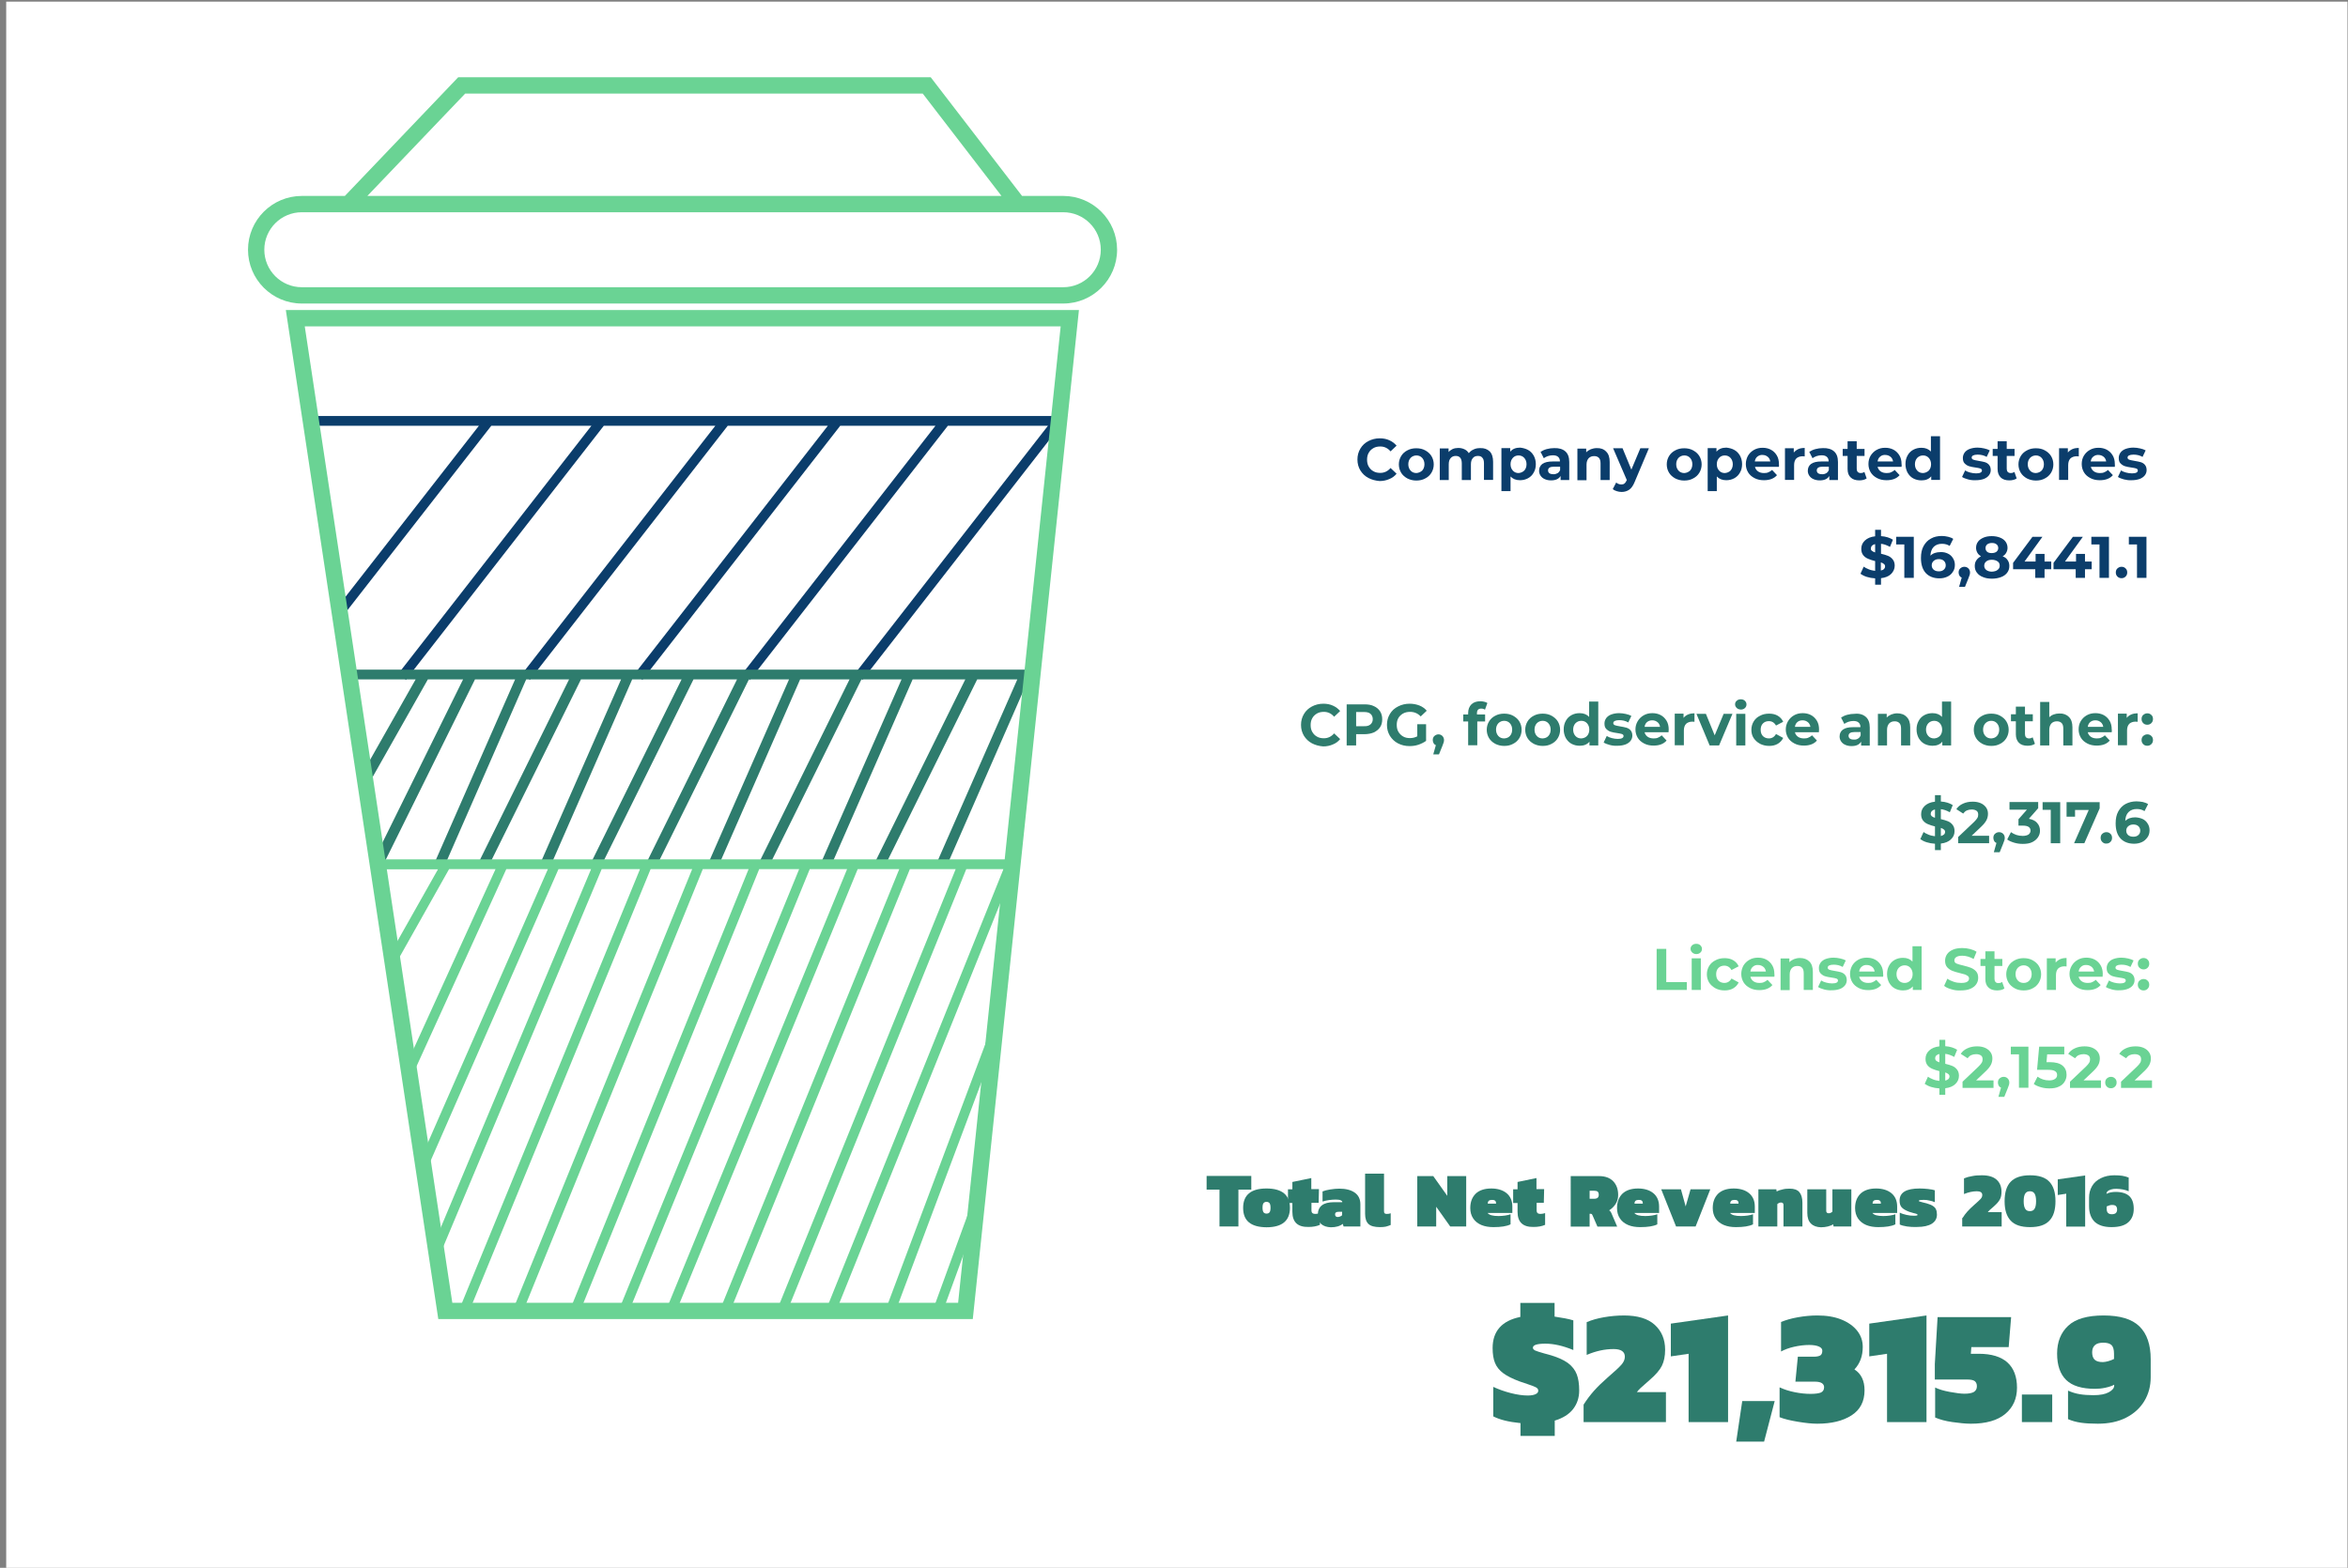
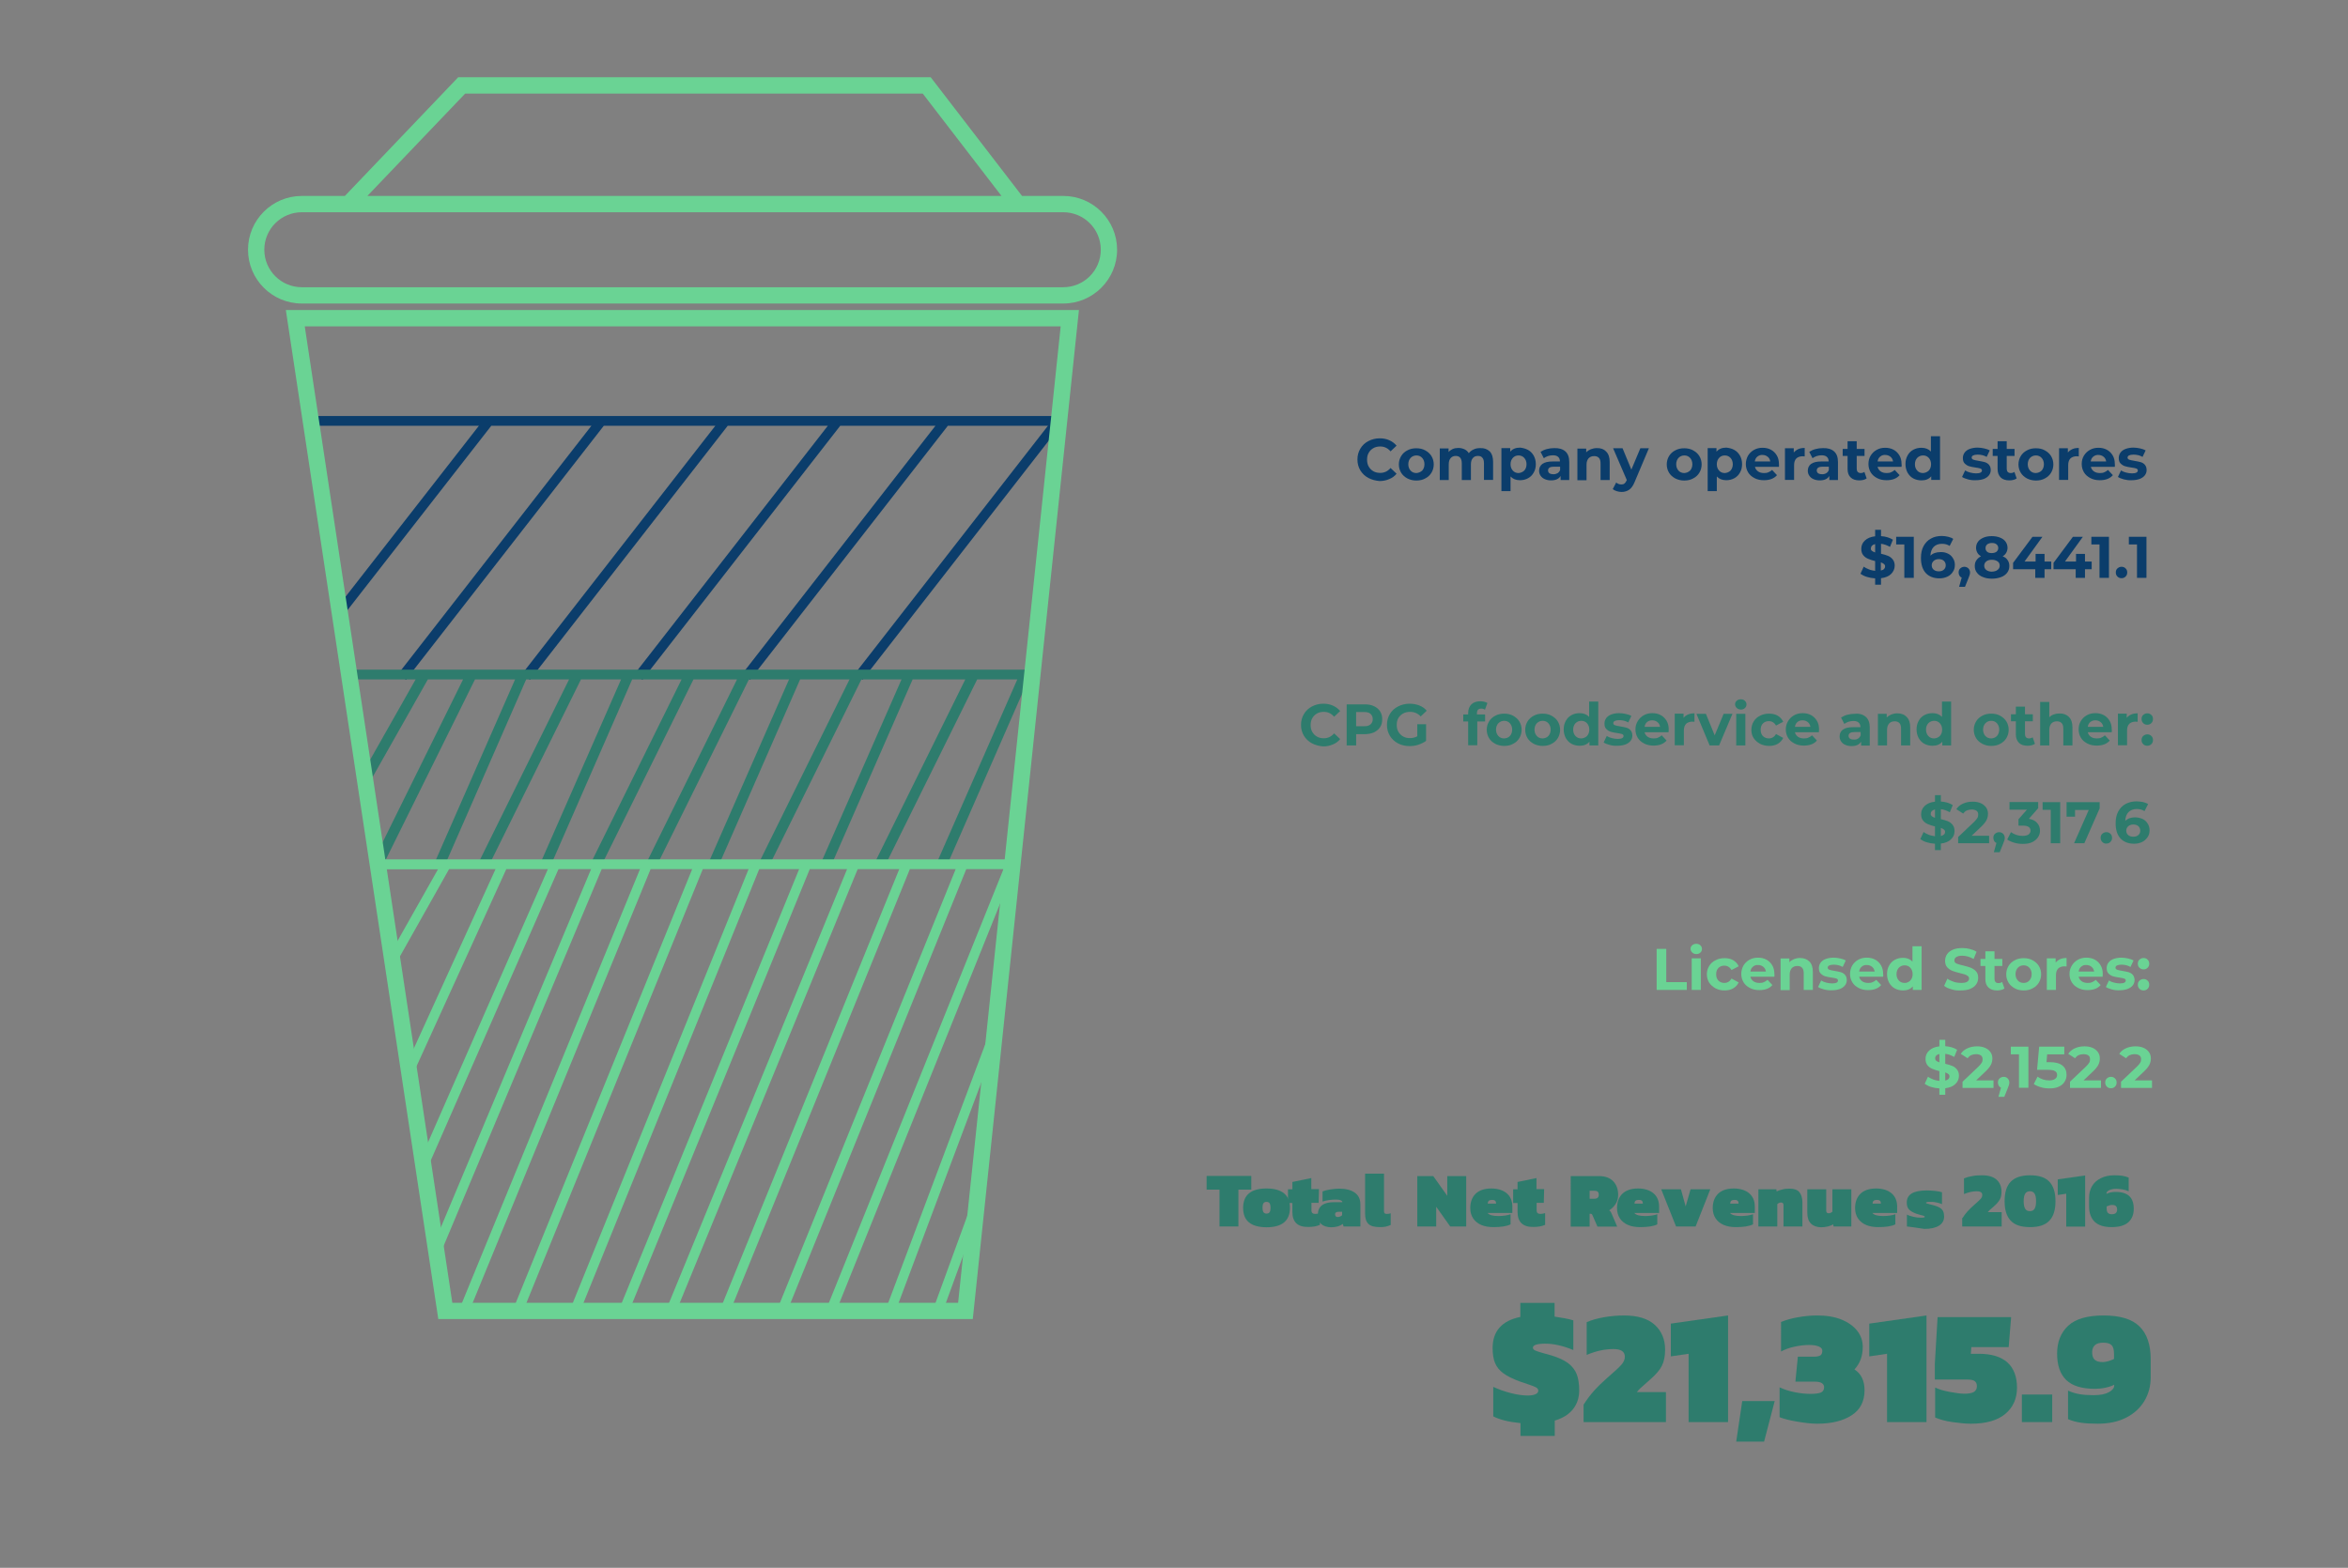
<svg xmlns="http://www.w3.org/2000/svg" version="1.1" id="Layer_1" x="0px" y="0px" viewBox="0 0 1440 961.8" style="enable-background:new 0 0 1440 961.8;" xml:space="preserve">
  <rect x="0" y="0" width="1440" height="961.8" fill="#808080" stroke="none" />
  <style type="text/css">
	.st0{display:none;}
	.st1{display:inline;fill:#5CDB94;}
	.st2{display:inline;}
	.st3{fill:#2D2D2D;}
	.st4{fill:#08A553;}
	.st5{fill:#078970;}
	.st6{fill:#235C51;}
	.st7{fill:#152328;}
	.st8{fill:#FFFFFF;}
	.st9{fill:#0B3D6B;}
	.st10{fill:#2E7C6D;}
	.st11{fill:#6AD394;}
	.st12{enable-background:new    ;}
	.st13{fill:#023565;}
	.st14{fill:#5CDB94;}
</style>
  <g id="Layer_2_1_" class="st0">
    <rect x="-2.3" y="1" class="st1" width="1444.1" height="961.4" />
    <g id="Layer_2_2_" class="st2">
      <g id="Layer_3_3_">
        <path class="st3" d="M882.5,635l-33-34.1v29h-22.1v43.9h-11.7v1.5h-10.3v-31.8h-36.8v27.4h-11.7v1.5h-3V648l-16.2-16.8l-7.3-61.3     l-4.4,0.3v58.1l-10.3,10.6v24.2l-4.4,4.5v-25.3l-0.2-0.5c-0.4-1-42.6-97.8,0.7-215.5c0.2-0.3,0.3-0.6,0.4-0.9h20l10.3-10.6H755     v-9.1h19v-12.1h-22.2c-3.5-2.2-23.4-13.3-57.8-13.6v-0.1c2.2-0.3,5-1.2,7.4-3.6l0.9-0.8l-0.2-1.2c-0.1-0.8-3.3-17.5-27.9-18.5     V330h-4.4v25.8c-25.8,0.3-29.2,17.8-29.3,18.5l-0.2,1.2l0.9,0.8c2.4,2.4,5.2,3.3,7.4,3.6v0.1c-34.4,0.3-54.1,11.4-57.8,13.6     h-22.2v12.1h19.1v9.1h13.1l10.3,10.6h20c0.2,0.3,0.3,0.6,0.4,0.9c35.5,96.8,13.4,179.5,4.1,206.3v-17.8h-140v-56.9h-95.2v115.2     h-3.1v-58.7L352.7,586v72.9h-9v-32.7h-20.8v35.5h-10.5v-24.2h-95.2v19.9h-44.7v-75.3H143l-62.6-59.8L28.2,572v86.3h4.5V574     l47.6-45.5l60.9,58.1h26.9v75.3h53.6V642h86.4v24.2h19.3v-35.5h11.9v32.7h17.9v-69.3l35.8,22.8v60.7h11.8V562.5h86.4v56.8h140.1     v23.3h2.7l2.3,1.1c0.5-1,11.1-25,16.4-64.2c5-36.2,6-92.3-16.9-154.8c-0.3-0.8-0.6-1.6-0.9-2.4l-0.6-1.5h-21.2l-10.3-10.6h-10.5     v-9.1h-19.1v-3h19l0.6-0.4c0.2-0.2,20.5-13.3,57.6-13.3h1.6l3.1-9.5l-3.5,0.5c0,0-3.3,0.4-6-1.6c1.2-3.5,6.3-13.6,25.4-13.6h1.4     c19.1,0,24.2,10.1,25.4,13.6c-2.7,2-6,1.6-6,1.6l-3.5-0.5l3.1,9.6h1.6c37,0,57.4,13.2,57.6,13.3l0.6,0.4h19v3H751v9.1h-10.5     l-10.3,10.4H709l-0.6,1.5c-0.3,0.8-0.6,1.6-0.9,2.4c-22.9,62.5-21.9,118.7-16.9,154.8c5.1,36.7,14.7,60.2,16.2,63.8v35.3     l13.3-13.7v-24.2l10.3-10.6v-22.6l3.1,25.8l16,16.5v27.1h11.7v-1.5h11.7V648h27.9v31.8H820v-1.5h11.7v-43.9h22.1v-22.5l33,34.1     V514c-1.4,0-3,0.1-4.4,0.2L882.5,635L882.5,635z" />
      </g>
    </g>
    <g id="Layer_3_2_" class="st2">
      <g>
        <path class="st4" d="M394.8,692.5l25-181.9l25.6,181.9H394.8 M516.1,692.5H666l-75.7-210L516.1,692.5 M38.7,692.5h149.9     l-75.7-210L38.7,692.5 M624,692.5h58.2l-29.4-122L624,692.5" />
        <path class="st5" d="M270.7,692.5l67.7-254l69,254H270.7 M-4.3,692.5h136.7l-69-254L-4.3,692.5 M432.1,692.5h94.5l-47.7-387     L432.1,692.5" />
        <path class="st6" d="M96,693.5l93.6-586l95.5,586H96 M674.6,693.5h218.7l-110.5-376L674.6,693.5" />
        <path class="st7" d="M117,563.5l-3.3-3v24l-2.4,11l-0.5-35.7l-9.6,10.1l-2-2.1l11.6-12.3v-39h2.9v39.7l3.3,4.3V563.5z      M236.1,516.7l-44.7-46.8v-78.2l25.7,26.9l4-4.2l-29.7-31.1V297h-5.7v86.3L155,415.4l4,4.2l26.6-27.9v77.5l-45,47.1l4,4.2     l41-42.9v184.9h5.7V478.4l40.6,42.5L236.1,516.7z M832.9,560.6l-44.7-35.3v-58.9l25.7,20.3l4-3.2L788.2,460v-65h-5.7v65     l-30.7,24.2l4,3.2l26.6-21v58.4l-45,35.5l4,3.2l41-32.3v139.3h5.7V531.7l40.6,32.1L832.9,560.6z M357.6,603.3L338.2,583v-33.9     l11.2,11.7l1.7-1.8l-12.9-13.5v-37.4h-2.5v37.4l-13.3,13.9l1.7,1.8l11.6-12.1v33.6l-19.5,20.4l1.7,1.8l17.8-18.6v80.2h2.5v-79.8     l17.7,18.5L357.6,603.3z M81.7,607.3L62.3,587v-33.9l11.2,11.7l1.7-1.8l-12.9-13.5v-37.4h-2.5v37.4l-13.3,13.9l1.7,1.8l11.6-12.1     v33.6l-19.5,20.4l1.7,1.8l17.8-18.6v80.2h2.5v-79.8L80,609.2L81.7,607.3z M498,581.3L478.6,561v-33.9l11.2,11.7l1.7-1.8     l-12.9-13.5v-37.4h-2.5v37.4l-13.3,13.9l1.7,1.8l11.6-12.1v33.6l-19.5,20.4l1.7,1.8l17.8-18.6v80.2h2.5v-79.8l17.7,18.5     L498,581.3z M603,616.6L588.1,601v-26.1l8.6,9l1.3-1.4l-9.9-10.4v-28.8h-1.9v28.8L576,582.8l1.3,1.4l8.9-9.3v25.9l-15,15.7     l1.3,1.4l13.7-14.3v61.6h1.9v-61.4l13.6,14.2L603,616.6z M434,636.8l-14-14.7v-24.5l8,8.4l1.2-1.3l-9.4-9.8v-27.1H418v27.1     l-9.6,10.1l1.2,1.3l8.3-8.7v24.3l-14.1,14.8l1.2,1.3l12.8-13.4v57.9h1.8v-57.7l12.7,13.3L434,636.8z" />
      </g>
    </g>
    <g id="Layer_1_1_" class="st2">
      <path class="st3" d="M1440.8,962.3H-2.3V694.5h1443v267.8H1440.8z M1225.6,511.5H986.8v108h238.7L1225.6,511.5L1225.6,511.5z     M992.6,517.5h227.3v96H992.6V517.5z M1167.7,556.9l-2.7-2.8l19.1-20l2.7,2.8L1167.7,556.9z M1189.2,550.4l-2.7-2.8l16.7-17.5    l2.7,2.8L1189.2,550.4z M1021.6,599.9l-2.7-2.8l26.7-28l2.7,2.8L1021.6,599.9z M1051.7,585.4l-2.7-2.8l11.9-12.5l2.7,2.8    L1051.7,585.4z M1405.1,615.5c0-4.4-3.4-8-7.6-8s-7.6,3.6-7.6,8s3.4,8,7.6,8S1405.1,619.9,1405.1,615.5z M1399.3,615.5    c0,1.1-0.9,2-1.9,2s-1.9-0.9-1.9-2s0.9-2,1.9-2S1399.3,614.4,1399.3,615.5z M1432.8,623c1.9-0.7,3.4-2.2,4.3-4.1l0,0    c1.8-4,0.2-8.8-3.6-10.7c-3.8-1.9-8.4-0.2-10.2,3.8c-1.8,4-0.2,8.8,3.6,10.7c1.1,0.5,2.2,0.8,3.2,0.8    C1431,623.5,1431.9,623.3,1432.8,623z M1431,613.7c1,0.5,1.3,1.7,1,2.7l0,0c-0.2,0.5-0.6,0.8-1.1,1s-1,0.2-1.4-0.1    c-0.5-0.2-0.8-0.6-1-1.1s-0.2-1,0.1-1.5c0.3-0.7,1.1-1.1,1.7-1.1C1430.5,613.5,1430.8,613.6,1431,613.7z M1419.9,513.5v177h28.2v6    H75.9v-6h837.5v-172h-55.5v-30h37.2v-29h38.2v-123h18.1V4.5h5.7v332h250.2v-88.1c-55.6-1.9-100.3-50.2-100.3-109.4    c0-60.4,46.5-109.5,103.6-109.5s103.6,49.1,103.6,109.5c0,59.5-45.2,108.1-101.2,109.5v94H957.2h-2.9H939v123h-38.2v29h-37.2v18    h55.5v178H1299v-183h152.8v6H1419.9z M1210.8,240.5c52.9,0,96-45.5,96-101.5s-43.1-101.5-96-101.5s-96,45.5-96,101.5    S1157.9,240.5,1210.8,240.5z M1414.1,690.5v-177h-109.3v177H1414.1z" />
    </g>
    <g id="Layer_5_1_" class="st2">
      <path id="g4387" class="st6" d="M1210,73.6c3.4,2.1,7.1,4.7,9.8,7.6l-1.1,1.2c-5.3-0.6-11.2,0.2-16.3,0.2    c-0.6-0.6-1.7-1.5-0.7-2.2L1210,73.6L1210,73.6z M1306.4,144.5c0.1,2.6,0.3,4.8-0.7,7.5c-9.9,2.9-16.5-8.1-26.2-6.4l1.1,5.7    c9,0.2,14.5,9.3,23.9,8.9c-1.3,2.7,0.6,10-5.3,7.2c-6-1.5-10.4-7.2-17-7.2c-0.8,1.5-0.2,3.7-0.5,5.5c7,1.2,12,7.3,19,8.5    c-0.7,2.5-1.3,5.3-3.2,6.8c-5.7-1.4-10.2-6.8-16.1-6.7l-1.1,5.2c5.7,0.2,9.5,5.5,14.7,7.1c0.2,2.2-1.7,4.2-2.8,6.2    c-4.6-1.4-8.1-5.6-13.4-5.3c-0.1-2.1,1.1-4.4,0.7-6.7c-5.9,1.8-9.8-3.9-14.2-7.3c-0.2-11.2-11.5-18.6-12-29.1    c-0.2-2.1,0.2-4.3,1.1-6.8c3.7-9,2.6-20.7-1.5-29c-1.2-2.2-3.4-4-5.4-5.3c3.1,6.7,6.6,14.5,4.9,22.6c-0.2,6.3-3.7,12.3-3.8,18.5    c0,2.2,0.5,4.3,1.7,6.5c4.7,8.9,13.3,17.4,10.1,28.6c-0.9,3.4-3.5,6.1-4.2,9.6c5.5,4.8,10.8,10.2,18.1,10.6c2.6-1.8,1.2-9.5,6.5-6    l7.8,4.1c-0.6,2.2-2.4,4.2-3.9,5.6c-3.1-1.5-5.9-3.3-9.6-3.2c-1.1,1.3-2,2.6-2,4.3c2.6,0.5,5.1,1.6,7.3,3.2    c-1.1,2.2-3.1,3.7-4.9,5.5l-6.1-2.2c-1.1,1.5-3.2,3.2-2.4,4.8c1.3,0.6,2.9,1.4,3.9,2.5c-2.7,3-6.1,5-9.5,7.1    c-2.8-9.6-12.1-16.5-11.4-27.7l-0.5-0.5c-2.1,2.6-1.4,6.7-1.3,10.1c2.6,7,8.9,12.4,9.8,20.1c-1.1,2-3.5,2.4-5.3,3.2    c0.2-13.8-19.9-24.4-7-38.4c4.3-6.8,11.6-13.4,9-22.9c-2.6-9.1-11.9-14.8-11.7-25v-0.8c2.1-10.7,8.5-22,3.2-33.3    c-1.4-4.6-4.7-9.7-9.2-11.6c6.6,8,9.2,20.9,5.3,31.6c-1.9,4.2-4.5,9.3-4.8,14.3l0,0c-0.2,2.6,0.4,5.2,2,7.6    c5.1,8.6,13.7,18,8.7,29c-5.7,8.9-15.6,18-10.1,29.8c4,7,10.2,14,8.5,22.6l-6.5,2.2c4.4-16.1-17-25.5-8-41.6    c5.5-8.7,15.4-16.7,9.8-28.1c-3.3-7.1-10.2-11.3-10.1-20.1l0.2-1.5c2.2-12.6,11.4-24.5,5-37.8c-1.7-4-5.1-8-8.7-10.3l-0.2,0.2    c7.4,7.6,9.6,20,5.7,29.9c-1.9,5.8-5.9,11.7-6.9,18c-0.4,2.9-0.1,6,1.6,9.2c4.7,7.8,13,16.1,7.8,26.3c-5.3,8.4-14.5,16.5-11,27.4    c4,9.5,12.4,18.6,7.8,30.4l-6.8,1.6c5.3-11.5-2.7-23-7.4-32.9c-5.7-14.3,12.4-21.2,12.6-34.4c-0.1-8.4-8.7-13.3-10.5-21    c-3.7-3.3-7.6,1.3-12,0.5c-3.2,0.7-8.3-4.7-10.2,1.2c-2.4,8.7-13,15-8.3,25.1c4.5,9.1,15.1,15.7,11.6,27.4    c-3.2,11-13.7,21.4-7.3,34c-2.7-0.9-7.7,0.8-7.6-3.7c-4.1-15.4,13.6-24.3,8-39.5c-2.6-9.4-14.1-14.6-11.6-25.9    c1.9-9.3,11.8-15.8,10.5-25.9c-0.2-0.8-0.3-1.8-0.6-2.6c-3.7-11-11.4-22-6.9-34.8c1.2-3.7,3.7-6.8,5.9-10.1    c-7.3,4.1-10.9,12.6-10.6,21.2c-0.3,9.5,6.4,17.6,7.3,26.2c0.4,3.5-0.2,7.1-2.5,10.8c-4.7,6.7-11,13.8-8,22.7    c2.7,8.9,13.4,14.3,12.7,24.7c-0.1,12.3-13.7,19.9-9.8,33.6l-6.9-2.3c-2.7-12.2,9.6-18.5,9.8-29.8c1.7-13-14-17.8-13.1-30.4    c-0.1-9.6,8-15.7,11.6-23.8c0.6-2,0.8-3.8,0.7-5.6c-0.5-8.9-8.1-15.9-6.9-25.9c0.5-7.4,2.8-13.8,7.4-19.5    c-6.4,2.7-9,10.3-10.6,16.7c-3.1,10.3,4.2,19.5,5,28.7c0.3,4.1-0.7,8.1-4.3,12.3c-5.3,6.4-10.6,14.6-6.9,23.4    c4,9.6,16.6,17,11.1,29c-3.1,7.6-10.2,13.3-9.8,22.2c-1.9-0.8-3.9-1.7-5.3-3.2c0-11.4,15.4-18.5,8-30.4c-0.7,2.3-0.8,5.6-1.3,8.2    c-2.6,6.9-8,12.5-10.1,19.6c-3.4-1.4-7-4.2-9.8-7.3l3.9-2.5c-0.5-1.5-1.6-2.8-2.6-4.1c-2.6-0.3-4.3,1.4-6.4,2.1    c-1.8-1.8-3.5-3.2-5.1-5.3c1.3-3.9,11.6-0.7,6.4-7.1c-3.5-2.2-7,1-10.1,2.5l-4.1-5.5c3.5-2.2,7.2-5.5,11.6-4.6    c1.1,2.1,1.2,5.1,3.2,6.2c7.5-0.2,12.8-6.1,18.6-10.7c-4-6.2-7.3-14.9-3.7-22.4c2.9-7.6,10.2-13.9,10.6-22.3c0.1-1.9-0.2-3.9-1-6    c-3.9-10.7-5.3-25,2.1-34.4c-4,1.2-6.5,6.4-7.8,10.5c-4.5,10.3,1.2,20,1.3,29.9c0,1.8-0.2,3.6-0.6,5.3    c-3.9,8.2-10.2,15.3-11.1,24.7c-4.5,2.9-8.1,8.2-14.3,6.4c-0.2,1.8,0.2,4.5,0.9,6.4c-5.1-0.2-8.4,3.7-12.7,5.5    c-2.2-0.7-2.8-3.8-3.7-6c5-1.8,8.5-6.9,14.2-6.8c0.7-1.9-0.4-3.7-0.7-5.5c-7.1-3.3-18.2,16.2-19.1-0.7c7.2-0.2,11.6-7,18.6-7.6    l0.2-5.5c-7.9-0.8-13,7.6-21,6.8l-1.7-7.3c9.2,0.6,14.7-8,23.4-8.5c1.2-1.6,1.3-4,1.5-6.2c-9.5-1.3-16.1,9.8-26.2,6.4    c0,0-0.3-4.6-0.6-7.2l0,0c-0.1-1-0.2-1.8-0.2-1.8c9.1,3.7,16.9-3.2,24.7-6.7c2-0.6,5.1,0.5,5.9-1.8c-0.1-1.8,3-3.8,0.5-5    c-11.4-1.6-18.7,12.6-30.4,6.2l-0.9-1.8c2.4-34.4,21-67.8,51.8-84.2c12.4-7.5,27.9-11.2,43.5-11.4c18.8-0.2,37.9,5,52.1,15.5    c13.7,8.8,26.9,23.5,34.1,38.2c6.9,13,9.9,27.4,11,43c-11.9,9.5-20-8.9-32.1-4.8c0.7,2,1.1,4.1,2.4,5.6    c10.8-0.1,18.1,11.7,29.5,7.1L1306.4,144.5L1306.4,144.5z M1169.3,102.1c-7.6-5.2-17.2-0.2-24.3,2.5c-0.7-6.9-3.3-13.3-9-17.8    c-0.6-0.2-1.3-0.9-2-0.9c-0.4,0-0.8,0.2-1.1,0.7c2.6,16.4-7.6,27.8-14.9,40.3c2.4,2.1,6.3,1.8,9.2,1.2c7.6-3.2,14.9-8.8,24-6.8    c2.7-4.8,7.3-9.5,11-13.3C1164.6,105.7,1167.6,104.4,1169.3,102.1L1169.3,102.1z M1192.5,112.4c-0.2,1,0.1,2.7,1.5,2.1    c2.3-3.3,6.3-0.7,8.7-0.5v-0.9c-1.3-2.2-4.1-3.3-7-3.2c-0.7,0-1.3,0.2-2,0.2C1192.8,110.3,1192.1,111.2,1192.5,112.4L1192.5,112.4    z M1228,102.6c-2-4.7-6.7-6.7-11-7.8c-2.1-0.2-4.3-0.5-6.4-0.5c-0.4,0-0.8,0-1.2,0c-5.9,0.2-11.6,1.8-15.2,6.8    c-0.6,1.4-2.7,3.5-0.7,4.8c4.6-0.2,9.8-0.9,12.9,3.2c0,3.7,2.3,8.6-1.5,10.3c-3.2-3-6.9,1.3-10.2-1.2c-1.7-1-2.6,0.2-3.2,1.7    c-1,9.5,3.8,19.9,12.2,25.1c3.4,1.3,8,2.5,11.6,0.7c8.6-4.2,12.1-13.8,13.7-22.6c-0.2-1.8-0.2-4.9-2.4-5.1c-2.6,1.8-6.3,0.7-9,0    c-1.6,0.6-1.7,3-3.5,3.4l-1.1-0.9c-1-4.2-1.5-10.1,2.1-13c4.1-1.8,9.1-2.5,13.4-1.2C1229.5,105,1228.2,103.8,1228,102.6    L1228,102.6z M1223.6,110.1c-0.2,0-0.6,0-0.9,0c-1.5,1.1-5.9,0.2-4.4,3.9c2.8-2.2,6.6-0.7,9.5,0.5c1.1-0.6,0.8-1.6,0.9-2.5    C1227.8,110.2,1225.7,110.1,1223.6,110.1z M1255.3,77.9c-5.3-0.2-9.8,2.9-14.9,4.4c-0.5-4.4,2.8-9.1,3.5-13.5    c-8,0.6-14.3,5.6-21,9.6c-1.5-3.9-3.1-7.7-4.6-11.6l8.7-8.7l0.2-1.2l-11.7-0.7c-2-3.7-2.8-8.2-5.3-11.6c-2,3.9-3.2,8-5.3,11.9    l-11.7,0.7v0.9l9,8.4c-1.1,4.3-2.1,9.1-4.8,12.3c-5.3-3.3-10.4-6.8-16.1-9.1c-1.3-0.5-3.3-1.3-4.6-0.2c1.8,4.2,4.4,8.7,3.9,13.3    c-2.4-0.5-4.3-2.1-6.5-2.7c-2.7-0.7-5.9-2.2-8.5-1.4c4.4,6.4,7.9,13.1,9.2,20.8c14.4-7.3,31.4-11.4,48.9-8.2    c8.3,1.4,15.8,4.9,23.2,7.7C1247.1,90.8,1251.9,84.4,1255.3,77.9L1255.3,77.9z M1280.2,121.8c7.4,2.1,14.9,10.6,22.7,5    c-6.9-11.9-17-22.9-14.2-38.4c0.3-1-0.3-2.1-1.3-2.2c-4.5,1.9-7.8,6.5-9.6,11c-0.7,2.7-1.2,5.5-2.1,8c-5.3-2.9-11-5.6-17.5-5    c-2.4,0.2-5.7,0.5-6.1,2.9c7.3,4.1,13.5,11,18,18.3C1273.1,120.8,1276.9,121.2,1280.2,121.8L1280.2,121.8z M1202.4,132.5l0.2,1.4    c2.8,2,3.7,5.3,7.6,5.1c3.5,0.2,6.1-3.2,7.8-6C1213.4,132.3,1207.7,133.4,1202.4,132.5L1202.4,132.5z M1206.5,126.4    c0.2,0.6-0.4,1.5,0.5,1.8c2.4-0.6,6.5,1.3,7.8-1.6c-1-1.1-2.4-1.6-3.9-1.6C1209.2,125,1207.6,125.5,1206.5,126.4z M1205.5,127.4    c2.1,0.5,2.6,1.3,4.2,1.5c1.7,0,1.5-0.4,4.5-1.5c0.2-0.1,0.5-0.6,0.2-0.9c-1.9-1.9-3.2-0.6-4.3-0.6c-1.6,0-3.1-1.4-4.6,0.4    C1205.1,126.8,1205,127.1,1205.5,127.4L1205.5,127.4z" />
    </g>
    <g class="st2">
-       <path class="st8" d="M366.2,115.2h-10.6v-9h31.2v9h-10.6v26.7h-10.1v-26.7H366.2z" />
      <path class="st8" d="M418.1,124.8v17.1h-9.6v-14.8c0-2.6-1.7-4.4-4.1-4.4c-2.2,0-3.8,1.7-3.8,4.1v15.1h-10v-36.3h10v12.2    c1.7-2.1,4.4-3.3,7.6-3.3C414,114.4,418.1,118.7,418.1,124.8z" />
      <path class="st8" d="M448.7,126.1V142h-9.6v-2c-1.8,1.7-4.4,2.5-6.9,2.5c-5.8,0-10.3-3.5-10.3-8.6c0-5.3,5.1-8.9,11.6-8.9    c1.8,0,3.7,0.4,5.7,1.2V126c0-2.7-2.4-4.2-5.5-4.2c-2.5,0-4.3,0.7-6.5,1.8l-3.1-6.1c3.7-1.9,7.7-3.2,12.3-3.2    C443.1,114.4,448.7,118.7,448.7,126.1z M439.1,134v-2.5c-0.9-0.5-2.7-0.8-4.3-0.8c-2,0-3.5,1.3-3.5,3.1c0,1.7,1.4,2.9,3.3,2.9    C437,136.6,438.9,135.5,439.1,134z" />
      <path class="st8" d="M481.3,124.8v17.1h-9.6v-14.8c0-2.6-1.7-4.4-4.1-4.4c-2.2,0-3.8,1.7-3.8,4.1v15.1h-10V115h10v2.7    c1.7-2.1,4.4-3.3,7.6-3.3C477.2,114.4,481.3,118.7,481.3,124.8z" />
      <path class="st8" d="M514.8,141.9h-11.2l-4.9-8.9l-2.2,2.7v6.2h-10v-36.3h10v18.9l6.9-9.5h11.2l-9.4,11.6L514.8,141.9z" />
      <path class="st8" d="M530.7,149.1l2-6.4c1.5,0.9,3.1,1.5,3.8,1.5c1.2,0,2.4-0.4,2.7-0.8l0.5-1L528.9,115h10.2l5.5,16.6l5.2-16.6    h10.1l-10.1,27.1c-2.2,5.8-6.1,9.2-10.7,9.2C536.4,151.3,532.9,150.4,530.7,149.1z" />
      <path class="st8" d="M560,128.5c0-7.6,6.9-14,15.2-14c8.2,0,15.1,6.4,15.1,14c0,7.6-6.9,14.1-15.1,14.1    C566.9,142.6,560,136.1,560,128.5z M581,128.5c0-3.1-2.7-5.7-5.8-5.7c-3.2,0-5.8,2.6-5.8,5.7c0,3.1,2.7,5.8,5.8,5.8    C578.3,134.2,581,131.6,581,128.5z" />
      <path class="st8" d="M621.7,115v26.9h-10v-2.7c-1.7,2.1-4.4,3.3-7.6,3.3c-5.8,0-9.9-4.3-9.9-10.4V115h9.6v14.8    c0,2.6,1.7,4.4,4.1,4.4c2.2,0,3.8-1.7,3.8-4.1V115H621.7z" />
      <path class="st8" d="M626.9,136.4c0-3.1,2.7-5.9,6.1-5.9c3.2,0,5.9,2.8,5.9,5.9c0,3.4-2.7,6.1-5.9,6.1    C629.5,142.6,626.9,139.8,626.9,136.4z M627.4,106.2h11.2l-2.2,21.5h-6.8L627.4,106.2z" />
      <path class="st8" d="M295,208.5l5.6-6.7c3.6,2.9,7.6,4.4,11.8,4.4c2.8,0,4.2-0.9,4.2-2.5c0-1.7-1.2-2-6.2-3.1    c-7.7-1.8-13.7-3.8-13.7-11.2c0-7.1,5.6-11.8,14.1-11.8c6.2,0,11,1.7,15,4.8l-5,7.1c-3.3-2.4-7-3.6-10.2-3.6c-2.4,0-3.6,1-3.6,2.3    c0,1.8,1.2,2.4,6.3,3.5c8.3,1.8,13.5,4,13.5,10.8c0,7.5-5.8,12-14.7,12C305.6,214.6,299.6,212.5,295,208.5z" />
      <path class="st8" d="M349.8,204.8l5.5,5.6c-2.4,2.4-7,4.2-11.1,4.2c-8.6,0-14.6-5.9-14.6-14.1c0-8.2,5.9-14,14.2-14    c8.6,0,13.7,6.1,13.7,16.4h-19c0.8,2.5,2.8,4.2,5.3,4.2C345.8,207.1,348,206.2,349.8,204.8z M338.7,197.6h9.8    c-0.7-2.2-2.4-3.7-4.6-3.7C341.4,193.9,339.5,195.4,338.7,197.6z" />
      <path class="st8" d="M380.5,204.8l5.5,5.6c-2.4,2.4-7,4.2-11.1,4.2c-8.6,0-14.6-5.9-14.6-14.1c0-8.2,5.9-14,14.2-14    c8.6,0,13.7,6.1,13.7,16.4h-19c0.8,2.5,2.8,4.2,5.3,4.2C376.5,207.1,378.7,206.2,380.5,204.8z M369.3,197.6h9.8    c-0.7-2.2-2.4-3.7-4.6-3.7C372.1,193.9,370.2,195.4,369.3,197.6z" />
      <path class="st8" d="M405.8,221.1l2-6.4c1.5,0.9,3.1,1.5,3.8,1.5c1.2,0,2.4-0.4,2.7-0.8l0.5-1L404,187h10.2l5.5,16.6l5.2-16.6H435    l-10.1,27.1c-2.2,5.8-6.1,9.2-10.7,9.2C411.5,223.3,408,222.4,405.8,221.1z" />
-       <path class="st8" d="M435.1,200.5c0-7.6,6.9-14,15.2-14c8.2,0,15.1,6.4,15.1,14s-6.9,14.1-15.1,14.1    C442,214.6,435.1,208.1,435.1,200.5z M456.1,200.5c0-3.1-2.7-5.7-5.8-5.7c-3.2,0-5.8,2.6-5.8,5.7s2.7,5.8,5.8,5.8    C453.4,206.2,456.1,203.6,456.1,200.5z" />
      <path class="st8" d="M496.8,187v26.9h-10v-2.7c-1.7,2.1-4.4,3.3-7.6,3.3c-5.8,0-9.9-4.3-9.9-10.4V187h9.6v14.8    c0,2.6,1.7,4.4,4.1,4.4c2.2,0,3.8-1.7,3.8-4.1V187H496.8z" />
      <path class="st8" d="M516.3,179c0-2.7,2.3-5.1,5.2-5.1c2.8,0,5.1,2.4,5.1,5.1c0,2.8-2.3,5.2-5.1,5.2    C518.6,184.2,516.3,181.8,516.3,179z M516.4,187h10v26.9h-10V187z" />
      <path class="st8" d="M559.5,196.8v17.1H550v-14.8c0-2.6-1.7-4.4-4.1-4.4c-2.2,0-3.8,1.7-3.8,4.1v15.1h-10V187h10v2.7    c1.7-2.1,4.4-3.3,7.6-3.3C555.4,186.4,559.5,190.7,559.5,196.8z" />
      <path class="st8" d="M578.3,205.8l13.3-9.6c3.7-2.7,4.6-4.3,4.6-6.2c0-2-1.7-3.3-4.1-3.3c-3.1,0-5.5,1.5-8.2,4.2l-6.2-6.3    c4-4.7,8.8-7.1,14.7-7.1c8.5,0,14.2,5.1,14.2,12c0,4.7-1.9,8.3-8.2,12.4l-4.6,3H607v9h-28.6v-8.1H578.3z" />
      <path class="st8" d="M610.5,196c0-10.8,7-18.5,16.8-18.5c9.9,0,16.8,7.6,16.8,18.5s-7,18.5-16.8,18.5    C617.5,214.6,610.5,206.9,610.5,196z M633.8,196c0-5.5-2.7-9.3-6.4-9.3c-3.8,0-6.4,3.8-6.4,9.3s2.7,9.4,6.4,9.4    C631.2,205.4,633.8,201.5,633.8,196z" />
      <path class="st8" d="M656.3,189.5l-6,3.6l-4-7l12-8h8.1v35.7h-10.1V189.5z" />
      <path class="st8" d="M688.4,187.2h-16.6v-9H700v7.6l-13.8,28.1h-11.3L688.4,187.2z" />
    </g>
  </g>
  <g id="Layer_3_1_">
-     <rect x="3.8" y="1" class="st8" width="1435.9" height="963.4" />
-   </g>
+     </g>
  <g id="Layer_5_2_">
    <g id="Layer_4_2_">
      <polygon class="st9" points="649.5,257.1 649.5,255.2 190.6,255.2 190.6,261.2 293.7,261.2 206.2,373.4 211,377 301.3,261.2     362.7,261.2 244.2,413.4 249,417 370.3,261.2 438.7,261.2 320.2,413.4 325,417 446.3,261.2 507.7,261.2 389.2,413.4 394,417     515.3,261.2 573.7,261.2 455.2,413.4 460,417 581.3,261.2 642.7,261.2 524.2,413.4 529,417 652,259   " />
    </g>
    <g id="Layer_3_4_">
      <polygon class="st10" points="631.7,410.8 214.1,410.8 214.1,416.8 254.9,416.8 221,476.7 226.7,479.9 262.4,416.8 284,416.8     228.7,528.8 234.5,531.6 291.3,416.8 315.9,416.8 266.7,528.9 272.5,531.5 322.7,416.8 349,416.8 293.7,528.8 299.5,531.6     356.3,416.8 380.9,416.8 331.7,528.9 337.5,531.5 387.7,416.8 418,416.8 362.7,528.8 368.5,531.6 425.3,416.8 452,416.8     396.7,528.8 402.5,531.6 459.3,416.8 483.9,416.8 434.7,528.9 440.5,531.5 490.7,416.8 521,416.8 465.7,528.8 471.5,531.6     528.3,416.8 552.9,416.8 503.7,528.9 509.5,531.5 559.7,416.8 592,416.8 536.7,528.8 542.5,531.6 599.3,416.8 623.9,416.8     574.7,528.9 580.5,531.5 630.7,416.8 631.7,416.8   " />
    </g>
    <g id="cuplayer-1">
      <path class="st11" d="M621.4,534.3l-109,271l-5.6-2.2l108.6-269.9h-22.8L482.4,805.3l-5.6-2.3l109.3-269.8H558L447.4,805.3    l-5.6-2.3l109.7-269.8H526L414.4,805.3l-5.6-2.3l110.7-269.8h-22.9L385.4,805.3l-5.6-2.3l110.3-269.8h-24.5L355.4,805.3l-5.6-2.3    l109.3-269.8H431L320.4,805.3l-5.6-2.3l109.7-269.8H399L287.4,805.3l-5.6-2.3l110.7-269.8H369l-98.6,235.1l-5.5-2.3l97.6-232.8    h-20l-80.2,183l-5.5-2.4L336,533.2h-25.5l-56.9,125l-5.5-2.5l55.8-122.5h-28.5l-32.2,57.2l-5.2-2.9l30.6-54.2h-36.9v-6.1h387v6.1    l0,0L621.4,534.3z M543.3,803.1l5.6,2.1l63.9-170.4l-5.6-2.1L543.3,803.1z M572.3,803.2l5.6,2.1l23.9-65.5l-5.6-2.1L572.3,803.2z" />
    </g>
    <g id="starbucks-cup">
      <path class="st11" d="M652.1,120.2h-25.3l-56-72.8H281l-69.5,72.8h-26.4c-18.2,0-33,14.8-33,33s14.8,33,33,33h467    c18.2,0,33-14.8,33-33S670.3,120.2,652.1,120.2z M285.3,57.4h280.6l48.3,62.8H225.3L285.3,57.4z M652.1,176.2h-467    c-12.7,0-23-10.3-23-23s10.3-23,23-23h467c12.7,0,23,10.3,23,23S664.8,176.2,652.1,176.2z" />
      <path class="st11" d="M596.6,809.2H268.8l-93.5-619h486.4L596.6,809.2z M277.4,799.2h310.2l62.9-599H186.9L277.4,799.2z" />
    </g>
    <g class="st12">
      <path class="st9" d="M839.2,293.2c-2.1-1.1-3.7-2.7-4.9-4.6c-1.2-2-1.8-4.2-1.8-6.7s0.6-4.7,1.8-6.7c1.2-2,2.8-3.5,4.9-4.6    s4.4-1.7,7-1.7c2.2,0,4.2,0.4,5.9,1.2c1.8,0.8,3.2,1.9,4.4,3.3l-3.7,3.5c-1.7-2-3.8-3-6.3-3c-1.6,0-3,0.3-4.2,1    c-1.2,0.7-2.2,1.6-2.9,2.9c-0.7,1.2-1,2.6-1,4.2c0,1.6,0.3,3,1,4.2c0.7,1.2,1.6,2.2,2.9,2.9c1.2,0.7,2.6,1,4.2,1    c2.5,0,4.6-1,6.3-3l3.7,3.5c-1.2,1.5-2.7,2.6-4.5,3.3c-1.8,0.8-3.8,1.2-5.9,1.2C843.6,294.9,841.3,294.3,839.2,293.2z" />
      <path class="st9" d="M863.1,293.5c-1.6-0.9-2.9-2-3.8-3.5s-1.4-3.2-1.4-5.1s0.5-3.6,1.4-5.1s2.2-2.7,3.8-3.5    c1.6-0.9,3.5-1.3,5.5-1.3s3.9,0.4,5.5,1.3c1.6,0.9,2.9,2,3.8,3.5s1.4,3.2,1.4,5.1s-0.5,3.6-1.4,5.1s-2.2,2.7-3.8,3.5    c-1.6,0.9-3.4,1.3-5.5,1.3S864.7,294.3,863.1,293.5z M872.2,288.7c0.9-1,1.4-2.3,1.4-3.9s-0.5-2.9-1.4-3.9s-2.1-1.5-3.5-1.5    c-1.4,0-2.6,0.5-3.6,1.5c-0.9,1-1.4,2.3-1.4,3.9s0.5,2.9,1.4,3.9c0.9,1,2.1,1.5,3.6,1.5C870,290.1,871.2,289.6,872.2,288.7z" />
      <path class="st9" d="M913.6,276.9c1.4,1.4,2.1,3.6,2.1,6.4v11.1h-5.6v-10.2c0-1.5-0.3-2.7-1-3.4c-0.6-0.8-1.5-1.1-2.7-1.1    c-1.3,0-2.4,0.4-3.1,1.3c-0.8,0.9-1.2,2.1-1.2,3.8v9.7h-5.6v-10.2c0-3-1.2-4.6-3.7-4.6c-1.3,0-2.3,0.4-3.1,1.3    c-0.8,0.9-1.2,2.1-1.2,3.8v9.7H883v-19.4h5.4v2.2c0.7-0.8,1.6-1.4,2.6-1.9c1-0.4,2.2-0.6,3.4-0.6c1.4,0,2.6,0.3,3.7,0.8    c1.1,0.5,2,1.3,2.7,2.4c0.8-1,1.8-1.8,3-2.3c1.2-0.6,2.5-0.8,4-0.8C910.2,274.8,912.1,275.5,913.6,276.9z" />
      <path class="st9" d="M937.1,276c1.5,0.8,2.6,2,3.5,3.5c0.8,1.5,1.3,3.2,1.3,5.2s-0.4,3.7-1.3,5.2c-0.8,1.5-2,2.7-3.5,3.5    c-1.5,0.8-3.1,1.2-4.9,1.2c-2.5,0-4.4-0.8-5.8-2.3v9h-5.6v-26.4h5.4v2.2c1.4-1.7,3.4-2.5,6.1-2.5C934,274.8,935.6,275.2,937.1,276    z M934.8,288.7c0.9-1,1.4-2.3,1.4-3.9s-0.5-2.9-1.4-3.9s-2.1-1.5-3.5-1.5c-1.4,0-2.6,0.5-3.5,1.5s-1.4,2.3-1.4,3.9    s0.5,2.9,1.4,3.9c0.9,1,2.1,1.5,3.5,1.5C932.7,290.1,933.8,289.6,934.8,288.7z" />
      <path class="st9" d="M960,276.9c1.6,1.4,2.4,3.6,2.4,6.5v11.1h-5.3V292c-1.1,1.8-3,2.7-5.9,2.7c-1.5,0-2.8-0.3-3.9-0.8    c-1.1-0.5-1.9-1.2-2.5-2.1s-0.9-1.9-0.9-3c0-1.8,0.7-3.2,2-4.2c1.4-1,3.5-1.5,6.3-1.5h4.5c0-1.2-0.4-2.2-1.1-2.8    c-0.7-0.7-1.9-1-3.3-1c-1,0-2,0.2-3,0.5c-1,0.3-1.8,0.8-2.5,1.3l-2-3.9c1.1-0.7,2.3-1.3,3.8-1.7c1.5-0.4,3-0.6,4.6-0.6    C956.1,274.8,958.4,275.5,960,276.9z M955.2,290.3c0.7-0.4,1.3-1.1,1.6-2v-2h-3.9c-2.3,0-3.5,0.8-3.5,2.3c0,0.7,0.3,1.3,0.8,1.7    c0.6,0.4,1.3,0.6,2.3,0.6C953.6,291,954.4,290.7,955.2,290.3z" />
      <path class="st9" d="M985,277c1.5,1.4,2.2,3.6,2.2,6.4v11.1h-5.6v-10.2c0-1.5-0.3-2.7-1-3.4s-1.6-1.1-2.9-1.1    c-1.4,0-2.5,0.4-3.4,1.3c-0.8,0.9-1.3,2.2-1.3,3.9v9.6h-5.6v-19.4h5.4v2.3c0.7-0.8,1.7-1.4,2.8-1.9c1.1-0.4,2.3-0.7,3.6-0.7    C981.6,274.8,983.6,275.5,985,277z" />
      <path class="st9" d="M1011.2,275.1l-8.7,20.6c-0.9,2.2-2,3.8-3.3,4.7c-1.3,0.9-2.9,1.4-4.7,1.4c-1,0-2-0.2-3-0.5s-1.8-0.7-2.4-1.3    l2.1-4c0.4,0.4,0.9,0.7,1.5,0.9c0.6,0.2,1.1,0.3,1.7,0.3c0.8,0,1.4-0.2,1.9-0.6c0.5-0.4,0.9-1,1.3-1.9l0.1-0.2l-8.4-19.5h5.8    l5.4,13.1l5.5-13.1H1011.2z" />
      <path class="st9" d="M1027.4,293.5c-1.6-0.9-2.9-2-3.8-3.5s-1.4-3.2-1.4-5.1s0.5-3.6,1.4-5.1s2.2-2.7,3.8-3.5    c1.6-0.9,3.5-1.3,5.5-1.3s3.9,0.4,5.5,1.3c1.6,0.9,2.9,2,3.8,3.5s1.4,3.2,1.4,5.1s-0.5,3.6-1.4,5.1s-2.2,2.7-3.8,3.5    c-1.6,0.9-3.4,1.3-5.5,1.3S1029,294.3,1027.4,293.5z M1036.5,288.7c0.9-1,1.4-2.3,1.4-3.9s-0.5-2.9-1.4-3.9s-2.1-1.5-3.5-1.5    c-1.4,0-2.6,0.5-3.6,1.5c-0.9,1-1.4,2.3-1.4,3.9s0.5,2.9,1.4,3.9c0.9,1,2.1,1.5,3.6,1.5C1034.4,290.1,1035.5,289.6,1036.5,288.7z" />
      <path class="st9" d="M1063.6,276c1.5,0.8,2.6,2,3.5,3.5c0.8,1.5,1.3,3.2,1.3,5.2s-0.4,3.7-1.3,5.2c-0.8,1.5-2,2.7-3.5,3.5    c-1.5,0.8-3.1,1.2-4.9,1.2c-2.5,0-4.4-0.8-5.8-2.3v9h-5.6v-26.4h5.4v2.2c1.4-1.7,3.4-2.5,6.1-2.5    C1060.5,274.8,1062.2,275.2,1063.6,276z M1061.3,288.7c0.9-1,1.4-2.3,1.4-3.9s-0.5-2.9-1.4-3.9s-2.1-1.5-3.5-1.5    c-1.4,0-2.6,0.5-3.5,1.5s-1.4,2.3-1.4,3.9s0.5,2.9,1.4,3.9c0.9,1,2.1,1.5,3.5,1.5C1059.2,290.1,1060.4,289.6,1061.3,288.7z" />
      <path class="st9" d="M1091,286.4h-14.7c0.3,1.2,0.9,2.1,1.9,2.8s2.2,1,3.7,1c1,0,1.9-0.1,2.7-0.5c0.8-0.3,1.5-0.8,2.2-1.4l3,3.2    c-1.8,2.1-4.5,3.1-8,3.1c-2.2,0-4.1-0.4-5.8-1.3c-1.7-0.9-3-2-3.9-3.5c-0.9-1.5-1.4-3.2-1.4-5.1c0-1.9,0.5-3.6,1.3-5.1    c0.9-1.5,2.1-2.7,3.7-3.6c1.6-0.9,3.3-1.3,5.3-1.3c1.9,0,3.6,0.4,5.1,1.2c1.5,0.8,2.7,2,3.6,3.5s1.3,3.3,1.3,5.3    C1091.1,284.9,1091,285.4,1091,286.4z M1077.8,280.1c-0.9,0.7-1.4,1.7-1.6,3h9.5c-0.2-1.2-0.7-2.2-1.6-2.9    c-0.9-0.7-1.9-1.1-3.2-1.1C1079.8,279,1078.7,279.4,1077.8,280.1z" />
      <path class="st9" d="M1102.9,275.5c1.1-0.5,2.5-0.7,3.9-0.7v5.2c-0.6,0-1-0.1-1.3-0.1c-1.6,0-2.9,0.5-3.8,1.3    c-0.9,0.9-1.4,2.3-1.4,4.1v9.1h-5.6v-19.4h5.4v2.6C1100.9,276.7,1101.8,276,1102.9,275.5z" />
      <path class="st9" d="M1124.8,276.9c1.6,1.4,2.4,3.6,2.4,6.5v11.1h-5.3V292c-1.1,1.8-3,2.7-5.9,2.7c-1.5,0-2.8-0.3-3.9-0.8    c-1.1-0.5-1.9-1.2-2.5-2.1s-0.9-1.9-0.9-3c0-1.8,0.7-3.2,2-4.2c1.4-1,3.5-1.5,6.3-1.5h4.5c0-1.2-0.4-2.2-1.1-2.8    c-0.7-0.7-1.9-1-3.3-1c-1,0-2,0.2-3,0.5c-1,0.3-1.8,0.8-2.5,1.3l-2-3.9c1.1-0.7,2.3-1.3,3.8-1.7c1.5-0.4,3-0.6,4.6-0.6    C1120.9,274.8,1123.2,275.5,1124.8,276.9z M1120,290.3c0.7-0.4,1.3-1.1,1.6-2v-2h-3.9c-2.3,0-3.5,0.8-3.5,2.3    c0,0.7,0.3,1.3,0.8,1.7c0.6,0.4,1.3,0.6,2.3,0.6C1118.4,291,1119.3,290.7,1120,290.3z" />
      <path class="st9" d="M1144.8,293.5c-0.6,0.4-1.2,0.7-2,0.9c-0.8,0.2-1.7,0.3-2.5,0.3c-2.3,0-4.1-0.6-5.3-1.8    c-1.3-1.2-1.9-2.9-1.9-5.2v-8h-3v-4.3h3v-4.7h5.6v4.7h4.8v4.3h-4.8v7.9c0,0.8,0.2,1.4,0.6,1.9c0.4,0.4,1,0.7,1.8,0.7    c0.9,0,1.6-0.2,2.3-0.7L1144.8,293.5z" />
      <path class="st9" d="M1166.2,286.4h-14.7c0.3,1.2,0.9,2.1,1.9,2.8s2.2,1,3.7,1c1,0,1.9-0.1,2.7-0.5c0.8-0.3,1.5-0.8,2.2-1.4l3,3.2    c-1.8,2.1-4.5,3.1-8,3.1c-2.2,0-4.1-0.4-5.8-1.3c-1.7-0.9-3-2-3.9-3.5s-1.4-3.2-1.4-5.1c0-1.9,0.4-3.6,1.3-5.1    c0.9-1.5,2.1-2.7,3.7-3.6c1.6-0.9,3.3-1.3,5.3-1.3c1.9,0,3.6,0.4,5.1,1.2c1.5,0.8,2.7,2,3.6,3.5s1.3,3.3,1.3,5.3    C1166.3,284.9,1166.3,285.4,1166.2,286.4z M1153.1,280.1c-0.9,0.7-1.4,1.7-1.6,3h9.5c-0.2-1.2-0.7-2.2-1.6-2.9    c-0.9-0.7-1.9-1.1-3.2-1.1C1155,279,1153.9,279.4,1153.1,280.1z" />
      <path class="st9" d="M1189.8,267.7v26.7h-5.4v-2.2c-1.4,1.7-3.4,2.5-6,2.5c-1.8,0-3.5-0.4-5-1.2c-1.5-0.8-2.6-2-3.5-3.5    c-0.8-1.5-1.3-3.3-1.3-5.3s0.4-3.7,1.3-5.3c0.8-1.5,2-2.7,3.5-3.5c1.5-0.8,3.1-1.2,5-1.2c2.5,0,4.4,0.8,5.8,2.3v-9.4H1189.8z     M1182.9,288.7c0.9-1,1.4-2.3,1.4-3.9s-0.5-2.9-1.4-3.9c-0.9-1-2.1-1.5-3.5-1.5c-1.4,0-2.6,0.5-3.6,1.5c-0.9,1-1.4,2.3-1.4,3.9    s0.5,2.9,1.4,3.9c0.9,1,2.1,1.5,3.6,1.5C1180.8,290.1,1181.9,289.6,1182.9,288.7z" />
      <path class="st9" d="M1207,294.1c-1.5-0.4-2.8-0.9-3.7-1.5l1.9-4c0.9,0.6,1.9,1,3.1,1.3c1.2,0.3,2.4,0.5,3.6,0.5    c2.4,0,3.6-0.6,3.6-1.8c0-0.6-0.3-0.9-1-1.2c-0.6-0.2-1.6-0.4-3-0.6c-1.6-0.2-2.9-0.5-3.9-0.8c-1-0.3-1.9-0.9-2.7-1.7    s-1.1-1.9-1.1-3.4c0-1.2,0.4-2.3,1.1-3.3c0.7-0.9,1.7-1.7,3.1-2.2c1.4-0.5,3-0.8,4.8-0.8c1.4,0,2.7,0.2,4.1,0.5    c1.4,0.3,2.5,0.7,3.4,1.2l-1.9,4c-1.7-1-3.6-1.4-5.6-1.4c-1.2,0-2.1,0.2-2.7,0.5c-0.6,0.3-0.9,0.8-0.9,1.3c0,0.6,0.3,1,1,1.3    c0.6,0.2,1.7,0.5,3.1,0.7c1.6,0.3,2.9,0.5,3.9,0.8c1,0.3,1.9,0.8,2.6,1.6s1.1,1.9,1.1,3.3c0,1.2-0.4,2.3-1.1,3.2    c-0.7,0.9-1.8,1.7-3.1,2.2c-1.4,0.5-3,0.8-4.9,0.8C1210.1,294.7,1208.5,294.5,1207,294.1z" />
      <path class="st9" d="M1236.8,293.5c-0.6,0.4-1.2,0.7-2,0.9c-0.8,0.2-1.7,0.3-2.5,0.3c-2.3,0-4.1-0.6-5.3-1.8s-1.9-2.9-1.9-5.2v-8    h-3v-4.3h3v-4.7h5.6v4.7h4.8v4.3h-4.8v7.9c0,0.8,0.2,1.4,0.6,1.9c0.4,0.4,1,0.7,1.8,0.7c0.9,0,1.6-0.2,2.3-0.7L1236.8,293.5z" />
      <path class="st9" d="M1243.1,293.5c-1.6-0.9-2.9-2-3.8-3.5s-1.4-3.2-1.4-5.1s0.5-3.6,1.4-5.1s2.2-2.7,3.8-3.5    c1.6-0.9,3.4-1.3,5.5-1.3s3.9,0.4,5.5,1.3c1.6,0.9,2.9,2,3.8,3.5s1.4,3.2,1.4,5.1s-0.5,3.6-1.4,5.1s-2.2,2.7-3.8,3.5    c-1.6,0.9-3.4,1.3-5.5,1.3S1244.7,294.3,1243.1,293.5z M1252.1,288.7c0.9-1,1.4-2.3,1.4-3.9s-0.5-2.9-1.4-3.9s-2.1-1.5-3.5-1.5    c-1.4,0-2.6,0.5-3.6,1.5c-0.9,1-1.4,2.3-1.4,3.9s0.5,2.9,1.4,3.9c0.9,1,2.1,1.5,3.6,1.5C1250,290.1,1251.2,289.6,1252.1,288.7z" />
      <path class="st9" d="M1271,275.5c1.1-0.5,2.5-0.7,3.9-0.7v5.2c-0.6,0-1-0.1-1.3-0.1c-1.6,0-2.9,0.5-3.8,1.3    c-0.9,0.9-1.4,2.3-1.4,4.1v9.1h-5.6v-19.4h5.4v2.6C1268.9,276.7,1269.9,276,1271,275.5z" />
      <path class="st9" d="M1297,286.4h-14.7c0.3,1.2,0.9,2.1,1.9,2.8s2.2,1,3.7,1c1,0,1.9-0.1,2.7-0.5c0.8-0.3,1.5-0.8,2.2-1.4l3,3.2    c-1.8,2.1-4.5,3.1-8,3.1c-2.2,0-4.1-0.4-5.8-1.3c-1.7-0.9-3-2-3.9-3.5s-1.4-3.2-1.4-5.1c0-1.9,0.4-3.6,1.3-5.1    c0.9-1.5,2.1-2.7,3.7-3.6c1.6-0.9,3.3-1.3,5.3-1.3c1.9,0,3.6,0.4,5.1,1.2c1.5,0.8,2.7,2,3.6,3.5s1.3,3.3,1.3,5.3    C1297.1,284.9,1297,285.4,1297,286.4z M1283.8,280.1c-0.9,0.7-1.4,1.7-1.6,3h9.5c-0.2-1.2-0.7-2.2-1.6-2.9    c-0.9-0.7-1.9-1.1-3.2-1.1C1285.8,279,1284.7,279.4,1283.8,280.1z" />
      <path class="st9" d="M1302.6,294.1c-1.5-0.4-2.8-0.9-3.7-1.5l1.9-4c0.9,0.6,1.9,1,3.1,1.3c1.2,0.3,2.4,0.5,3.6,0.5    c2.4,0,3.6-0.6,3.6-1.8c0-0.6-0.3-0.9-1-1.2c-0.6-0.2-1.6-0.4-3-0.6c-1.6-0.2-2.9-0.5-3.9-0.8c-1-0.3-1.9-0.9-2.7-1.7    s-1.1-1.9-1.1-3.4c0-1.2,0.4-2.3,1.1-3.3c0.7-0.9,1.7-1.7,3.1-2.2c1.4-0.5,3-0.8,4.8-0.8c1.4,0,2.7,0.2,4.1,0.5    c1.4,0.3,2.5,0.7,3.4,1.2l-1.9,4c-1.7-1-3.6-1.4-5.6-1.4c-1.2,0-2.1,0.2-2.7,0.5c-0.6,0.3-0.9,0.8-0.9,1.3c0,0.6,0.3,1,1,1.3    c0.6,0.2,1.7,0.5,3.1,0.7c1.6,0.3,2.9,0.5,3.9,0.8c1,0.3,1.9,0.8,2.6,1.6s1.1,1.9,1.1,3.3c0,1.2-0.4,2.3-1.1,3.2    c-0.7,0.9-1.8,1.7-3.1,2.2c-1.4,0.5-3,0.8-4.9,0.8C1305.7,294.7,1304.2,294.5,1302.6,294.1z" />
    </g>
    <g class="st12">
      <path class="st9" d="M1159.8,352.1c-1.4,1.4-3.5,2.3-6.2,2.6v4h-3.6v-3.9c-1.8-0.1-3.5-0.4-5.1-0.9c-1.6-0.5-2.9-1.2-3.9-1.9    l2-4.4c0.9,0.7,2,1.2,3.2,1.7c1.2,0.5,2.5,0.7,3.8,0.9v-6c-1.7-0.4-3.1-0.9-4.3-1.4s-2.2-1.2-3-2.2s-1.2-2.3-1.2-3.9    c0-2,0.7-3.7,2.2-5.1c1.5-1.4,3.5-2.3,6.3-2.6v-4h3.6v3.9c3,0.2,5.4,1,7.3,2.2l-1.8,4.4c-1.8-1-3.6-1.7-5.5-1.9v6.1    c1.7,0.4,3.1,0.8,4.3,1.3c1.2,0.5,2.1,1.2,2.9,2.2s1.2,2.3,1.2,3.8C1162,349,1161.2,350.7,1159.8,352.1z M1148,337.9    c0.5,0.4,1.1,0.7,2,1v-5.1c-0.9,0.2-1.6,0.6-2,1c-0.4,0.5-0.6,1-0.6,1.6C1147.3,337,1147.5,337.5,1148,337.9z M1155.5,349    c0.4-0.4,0.6-0.9,0.6-1.5c0-0.6-0.2-1.1-0.7-1.5c-0.4-0.4-1.1-0.7-1.9-1v5C1154.4,349.8,1155.1,349.5,1155.5,349z" />
      <path class="st9" d="M1173.7,329.3v25.2h-5.8v-20.5h-5v-4.7H1173.7z" />
      <path class="st9" d="M1194.6,339.6c1.3,0.6,2.4,1.6,3.1,2.8c0.8,1.2,1.2,2.6,1.2,4.1c0,1.7-0.4,3.2-1.3,4.4    c-0.8,1.3-2,2.3-3.4,2.9c-1.5,0.7-3.1,1-4.8,1c-3.5,0-6.3-1.1-8.3-3.2c-2-2.2-3-5.2-3-9.3c0-2.9,0.5-5.3,1.6-7.3    c1.1-2,2.6-3.6,4.5-4.6c1.9-1.1,4.2-1.6,6.7-1.6c1.3,0,2.6,0.2,3.9,0.5c1.2,0.3,2.3,0.7,3.1,1.3l-2.2,4.3    c-1.2-0.8-2.8-1.3-4.7-1.3c-2.1,0-3.8,0.6-5.1,1.9c-1.2,1.2-1.9,3.1-2,5.4c1.5-1.5,3.6-2.2,6.2-2.2    C1191.9,338.6,1193.3,339,1194.6,339.6z M1192.1,349.5c0.8-0.7,1.2-1.6,1.2-2.7s-0.4-2.1-1.2-2.8c-0.8-0.7-1.8-1-3.1-1    c-1.3,0-2.3,0.4-3.1,1.1c-0.8,0.7-1.2,1.6-1.2,2.7c0,1.1,0.4,2,1.2,2.7s1.9,1,3.2,1C1190.3,350.5,1191.3,350.2,1192.1,349.5z" />
      <path class="st9" d="M1207.2,348.7c0.6,0.6,1,1.5,1,2.5c0,0.5-0.1,1-0.2,1.4s-0.4,1.2-0.8,2.2l-2.1,5.2h-3.6l1.6-5.7    c-0.6-0.2-1.1-0.6-1.4-1.2c-0.3-0.5-0.5-1.2-0.5-1.9c0-1,0.3-1.9,1-2.5c0.7-0.6,1.5-1,2.5-1S1206.6,348.1,1207.2,348.7z" />
      <path class="st9" d="M1231.3,343.7c0.7,1,1,2.2,1,3.5c0,1.6-0.4,2.9-1.3,4.1c-0.9,1.2-2.1,2.1-3.7,2.7c-1.6,0.6-3.5,1-5.6,1    c-2.1,0-4-0.3-5.6-1c-1.6-0.6-2.8-1.5-3.7-2.7c-0.9-1.2-1.3-2.5-1.3-4.1c0-1.3,0.3-2.5,1-3.5c0.7-1,1.6-1.8,2.8-2.4    c-0.9-0.6-1.7-1.3-2.2-2.2s-0.8-1.9-0.8-3c0-1.5,0.4-2.7,1.2-3.8c0.8-1.1,2-1.9,3.4-2.5s3.1-0.9,5-0.9c1.9,0,3.6,0.3,5.1,0.9    c1.5,0.6,2.6,1.4,3.4,2.5c0.8,1.1,1.2,2.4,1.2,3.8c0,1.1-0.3,2.1-0.8,3s-1.2,1.6-2.2,2.2C1229.7,341.8,1230.6,342.6,1231.3,343.7z     M1225.1,349.6c0.9-0.7,1.3-1.5,1.3-2.6c0-1.1-0.4-2-1.3-2.6c-0.9-0.6-2-1-3.5-1c-1.4,0-2.6,0.3-3.4,1c-0.8,0.6-1.3,1.5-1.3,2.6    c0,1.1,0.4,2,1.3,2.7c0.8,0.6,2,1,3.4,1C1223.1,350.6,1224.3,350.3,1225.1,349.6z M1218.8,333.9c-0.7,0.6-1.1,1.3-1.1,2.3    c0,1,0.3,1.7,1,2.3c0.7,0.6,1.6,0.8,2.8,0.8s2.2-0.3,2.9-0.8c0.7-0.6,1.1-1.3,1.1-2.3c0-1-0.4-1.8-1.1-2.3    c-0.7-0.6-1.7-0.8-2.9-0.8C1220.5,333.1,1219.5,333.4,1218.8,333.9z" />
      <path class="st9" d="M1258,349.2h-4.1v5.3h-5.7v-5.3h-13.6v-3.9l11.9-16h6.1l-11,15.2h6.8v-4.7h5.5v4.7h4.1V349.2z" />
      <path class="st9" d="M1282.8,349.2h-4.1v5.3h-5.7v-5.3h-13.6v-3.9l11.9-16h6.1l-11,15.2h6.8v-4.7h5.5v4.7h4.1V349.2z" />
      <path class="st9" d="M1293.4,329.3v25.2h-5.8v-20.5h-5v-4.7H1293.4z" />
      <path class="st9" d="M1298.6,353.7c-0.7-0.7-1-1.5-1-2.5c0-1,0.3-1.9,1-2.5c0.7-0.6,1.5-1,2.5-1s1.8,0.3,2.5,1    c0.7,0.6,1,1.5,1,2.5c0,1-0.3,1.8-1,2.5s-1.5,1-2.5,1S1299.3,354.4,1298.6,353.7z" />
      <path class="st9" d="M1316.4,329.3v25.2h-5.8v-20.5h-5v-4.7H1316.4z" />
    </g>
    <g class="st12">
      <path class="st10" d="M804.6,456c-2.1-1.1-3.7-2.7-4.9-4.6c-1.2-2-1.8-4.2-1.8-6.7s0.6-4.7,1.8-6.7c1.2-2,2.8-3.5,4.9-4.6    c2.1-1.1,4.4-1.7,7-1.7c2.2,0,4.2,0.4,5.9,1.2c1.8,0.8,3.2,1.9,4.4,3.3l-3.7,3.5c-1.7-2-3.8-3-6.3-3c-1.6,0-3,0.3-4.2,1    c-1.2,0.7-2.2,1.6-2.9,2.9c-0.7,1.2-1,2.6-1,4.2c0,1.6,0.3,3,1,4.2c0.7,1.2,1.6,2.2,2.9,2.9c1.2,0.7,2.6,1,4.2,1    c2.5,0,4.6-1,6.3-3l3.7,3.5c-1.2,1.5-2.7,2.6-4.5,3.3c-1.8,0.8-3.8,1.2-5.9,1.2C809,457.7,806.7,457.1,804.6,456z" />
      <path class="st10" d="M842.6,433.2c1.6,0.7,2.9,1.8,3.8,3.2c0.9,1.4,1.3,3,1.3,4.9c0,1.8-0.4,3.5-1.3,4.8    c-0.9,1.4-2.2,2.4-3.8,3.2c-1.6,0.7-3.6,1.1-5.8,1.1h-5.1v6.9h-5.8v-25.2h10.9C839.1,432.1,841,432.4,842.6,433.2z M840.5,444.4    c0.9-0.8,1.4-1.8,1.4-3.2c0-1.4-0.5-2.5-1.4-3.3c-0.9-0.8-2.2-1.1-4-1.1h-4.8v8.7h4.8C838.2,445.6,839.6,445.2,840.5,444.4z" />
      <path class="st10" d="M869.3,444.3h5.3v10.2c-1.4,1-3,1.8-4.8,2.4c-1.8,0.6-3.6,0.8-5.4,0.8c-2.6,0-5-0.6-7.1-1.7    s-3.7-2.7-4.9-4.6c-1.2-2-1.8-4.2-1.8-6.7s0.6-4.7,1.8-6.7c1.2-2,2.8-3.5,5-4.6c2.1-1.1,4.5-1.7,7.1-1.7c2.2,0,4.2,0.4,6,1.1    c1.8,0.7,3.3,1.8,4.5,3.2l-3.7,3.5c-1.8-1.9-4-2.8-6.5-2.8c-1.6,0-3,0.3-4.3,1c-1.2,0.7-2.2,1.6-2.9,2.8c-0.7,1.2-1,2.6-1,4.2    c0,1.6,0.3,3,1,4.2c0.7,1.2,1.7,2.2,2.9,2.9c1.2,0.7,2.6,1,4.2,1c1.7,0,3.2-0.4,4.5-1.1V444.3z" />
-       <path class="st10" d="M884.6,451.5c0.6,0.6,1,1.5,1,2.5c0,0.5-0.1,1-0.2,1.4s-0.4,1.2-0.8,2.2l-2.1,5.2H879l1.6-5.7    c-0.6-0.2-1.1-0.6-1.4-1.2c-0.3-0.5-0.5-1.2-0.5-1.9c0-1,0.3-1.9,1-2.5c0.7-0.6,1.5-1,2.5-1S884,450.9,884.6,451.5z" />
      <path class="st10" d="M905.8,438.3h5v4.3h-4.8v14.6h-5.6v-14.6h-3v-4.3h3v-0.9c0-2.2,0.7-4,2-5.3c1.3-1.3,3.2-1.9,5.5-1.9    c0.8,0,1.6,0.1,2.4,0.3c0.8,0.2,1.4,0.4,1.9,0.8l-1.5,4.1c-0.6-0.5-1.4-0.7-2.3-0.7c-1.7,0-2.6,0.9-2.6,2.8V438.3z" />
      <path class="st10" d="M917,456.3c-1.6-0.9-2.9-2-3.8-3.5s-1.4-3.2-1.4-5.1s0.5-3.6,1.4-5.1s2.2-2.7,3.8-3.5    c1.6-0.9,3.5-1.3,5.5-1.3s3.9,0.4,5.5,1.3c1.6,0.9,2.9,2,3.8,3.5s1.4,3.2,1.4,5.1s-0.5,3.6-1.4,5.1s-2.2,2.7-3.8,3.5    c-1.6,0.9-3.4,1.3-5.5,1.3S918.6,457.1,917,456.3z M926,451.5c0.9-1,1.4-2.3,1.4-3.9s-0.5-2.9-1.4-3.9s-2.1-1.5-3.5-1.5    c-1.4,0-2.6,0.5-3.6,1.5c-0.9,1-1.4,2.3-1.4,3.9s0.5,2.9,1.4,3.9c0.9,1,2.1,1.5,3.6,1.5C923.9,452.9,925.1,452.5,926,451.5z" />
      <path class="st10" d="M940.6,456.3c-1.6-0.9-2.9-2-3.8-3.5s-1.4-3.2-1.4-5.1s0.5-3.6,1.4-5.1s2.2-2.7,3.8-3.5    c1.6-0.9,3.5-1.3,5.5-1.3s3.9,0.4,5.5,1.3c1.6,0.9,2.9,2,3.8,3.5s1.4,3.2,1.4,5.1s-0.5,3.6-1.4,5.1s-2.2,2.7-3.8,3.5    c-1.6,0.9-3.4,1.3-5.5,1.3S942.2,457.1,940.6,456.3z M949.6,451.5c0.9-1,1.4-2.3,1.4-3.9s-0.5-2.9-1.4-3.9s-2.1-1.5-3.5-1.5    c-1.4,0-2.6,0.5-3.6,1.5c-0.9,1-1.4,2.3-1.4,3.9s0.5,2.9,1.4,3.9c0.9,1,2.1,1.5,3.6,1.5C947.5,452.9,948.7,452.5,949.6,451.5z" />
      <path class="st10" d="M980.2,430.6v26.7h-5.4V455c-1.4,1.7-3.4,2.5-6,2.5c-1.8,0-3.5-0.4-5-1.2c-1.5-0.8-2.6-2-3.5-3.5    c-0.8-1.5-1.3-3.3-1.3-5.3s0.4-3.7,1.3-5.3c0.8-1.5,2-2.7,3.5-3.5c1.5-0.8,3.1-1.2,5-1.2c2.5,0,4.4,0.8,5.8,2.3v-9.4H980.2z     M973.3,451.5c0.9-1,1.4-2.3,1.4-3.9s-0.5-2.9-1.4-3.9c-0.9-1-2.1-1.5-3.5-1.5c-1.4,0-2.6,0.5-3.6,1.5c-0.9,1-1.4,2.3-1.4,3.9    s0.5,2.9,1.4,3.9c0.9,1,2.1,1.5,3.6,1.5C971.1,452.9,972.3,452.5,973.3,451.5z" />
      <path class="st10" d="M987.2,457c-1.5-0.4-2.8-0.9-3.7-1.5l1.9-4c0.9,0.6,1.9,1,3.1,1.3c1.2,0.3,2.4,0.5,3.6,0.5    c2.4,0,3.6-0.6,3.6-1.8c0-0.6-0.3-0.9-1-1.2c-0.6-0.2-1.6-0.4-3-0.6c-1.6-0.2-2.9-0.5-3.9-0.8c-1-0.3-1.9-0.9-2.7-1.7    s-1.1-1.9-1.1-3.4c0-1.2,0.4-2.3,1.1-3.3c0.7-0.9,1.7-1.7,3.1-2.2c1.4-0.5,3-0.8,4.8-0.8c1.4,0,2.7,0.2,4.1,0.5    c1.4,0.3,2.5,0.7,3.4,1.2l-1.9,4c-1.7-1-3.6-1.4-5.6-1.4c-1.2,0-2.1,0.2-2.7,0.5c-0.6,0.3-0.9,0.8-0.9,1.3c0,0.6,0.3,1,1,1.3    c0.6,0.2,1.7,0.5,3.1,0.7c1.6,0.3,2.9,0.5,3.9,0.8c1,0.3,1.9,0.8,2.6,1.6c0.7,0.8,1.1,1.9,1.1,3.3c0,1.2-0.4,2.3-1.1,3.2    c-0.7,0.9-1.8,1.7-3.1,2.2c-1.4,0.5-3,0.8-4.9,0.8C990.3,457.6,988.7,457.4,987.2,457z" />
      <path class="st10" d="M1023.3,449.2h-14.7c0.3,1.2,0.9,2.1,1.9,2.8c1,0.7,2.2,1,3.7,1c1,0,1.9-0.1,2.7-0.5    c0.8-0.3,1.5-0.8,2.2-1.4l3,3.2c-1.8,2.1-4.5,3.1-8,3.1c-2.2,0-4.1-0.4-5.8-1.3c-1.7-0.9-3-2-3.9-3.5s-1.4-3.2-1.4-5.1    c0-1.9,0.5-3.6,1.4-5.1c0.9-1.5,2.1-2.7,3.7-3.6c1.6-0.9,3.3-1.3,5.3-1.3c1.9,0,3.6,0.4,5.1,1.2c1.5,0.8,2.7,2,3.6,3.5    c0.9,1.5,1.3,3.3,1.3,5.3C1023.4,447.7,1023.4,448.2,1023.3,449.2z M1010.2,442.9c-0.9,0.7-1.4,1.7-1.6,3h9.5    c-0.2-1.2-0.7-2.2-1.6-2.9c-0.9-0.7-1.9-1.1-3.2-1.1C1012.1,441.9,1011.1,442.2,1010.2,442.9z" />
      <path class="st10" d="M1035.3,438.3c1.1-0.5,2.5-0.7,3.9-0.7v5.2c-0.6,0-1-0.1-1.3-0.1c-1.6,0-2.9,0.5-3.8,1.3    c-0.9,0.9-1.4,2.3-1.4,4.1v9.1h-5.6v-19.4h5.4v2.6C1033.2,439.5,1034.1,438.8,1035.3,438.3z" />
      <path class="st10" d="M1062.5,437.9l-8.2,19.4h-5.8l-8.1-19.4h5.8l5.4,13.2l5.5-13.2H1062.5z" />
      <path class="st10" d="M1065.1,434.3c-0.6-0.6-1-1.3-1-2.2c0-0.9,0.3-1.6,1-2.2c0.6-0.6,1.5-0.9,2.5-0.9c1,0,1.9,0.3,2.5,0.9    c0.6,0.6,1,1.3,1,2.2c0,0.9-0.3,1.7-1,2.3c-0.6,0.6-1.5,0.9-2.5,0.9C1066.5,435.2,1065.7,434.9,1065.1,434.3z M1064.8,437.9h5.6    v19.4h-5.6V437.9z" />
      <path class="st10" d="M1079.4,456.3c-1.6-0.9-2.9-2-3.9-3.5s-1.4-3.2-1.4-5.1s0.5-3.6,1.4-5.1s2.2-2.7,3.9-3.5    c1.6-0.9,3.5-1.3,5.6-1.3c2,0,3.8,0.4,5.3,1.3c1.5,0.9,2.6,2.1,3.3,3.7l-4.4,2.3c-1-1.8-2.5-2.7-4.4-2.7c-1.5,0-2.7,0.5-3.6,1.4    c-1,1-1.4,2.3-1.4,3.9c0,1.7,0.5,3,1.4,3.9s2.2,1.4,3.6,1.4c1.9,0,3.4-0.9,4.4-2.7l4.4,2.4c-0.7,1.5-1.8,2.7-3.3,3.6    s-3.3,1.3-5.3,1.3C1082.9,457.6,1081,457.1,1079.4,456.3z" />
      <path class="st10" d="M1115.5,449.2h-14.7c0.3,1.2,0.9,2.1,1.9,2.8s2.2,1,3.7,1c1,0,1.9-0.1,2.7-0.5c0.8-0.3,1.5-0.8,2.2-1.4    l3,3.2c-1.8,2.1-4.5,3.1-8,3.1c-2.2,0-4.1-0.4-5.8-1.3c-1.7-0.9-3-2-3.9-3.5s-1.4-3.2-1.4-5.1c0-1.9,0.5-3.6,1.4-5.1    c0.9-1.5,2.1-2.7,3.7-3.6c1.6-0.9,3.3-1.3,5.3-1.3c1.9,0,3.6,0.4,5.1,1.2c1.5,0.8,2.7,2,3.6,3.5s1.3,3.3,1.3,5.3    C1115.6,447.7,1115.6,448.2,1115.5,449.2z M1102.4,442.9c-0.9,0.7-1.4,1.7-1.6,3h9.5c-0.2-1.2-0.7-2.2-1.6-2.9    c-0.9-0.7-1.9-1.1-3.2-1.1C1104.3,441.9,1103.2,442.2,1102.4,442.9z" />
      <path class="st10" d="M1144.3,439.8c1.6,1.4,2.4,3.6,2.4,6.5v11.1h-5.3v-2.4c-1.1,1.8-3,2.7-5.9,2.7c-1.5,0-2.8-0.3-3.9-0.8    c-1.1-0.5-1.9-1.2-2.5-2.1s-0.9-1.9-0.9-3c0-1.8,0.7-3.2,2-4.2c1.4-1,3.4-1.5,6.3-1.5h4.5c0-1.2-0.4-2.2-1.1-2.8    c-0.7-0.7-1.9-1-3.3-1c-1,0-2,0.2-3,0.5c-1,0.3-1.8,0.8-2.5,1.3l-2-3.9c1.1-0.7,2.3-1.3,3.8-1.7c1.5-0.4,3-0.6,4.6-0.6    C1140.3,437.6,1142.6,438.3,1144.3,439.8z M1139.5,453.1c0.7-0.4,1.3-1.1,1.6-2v-2h-3.9c-2.3,0-3.5,0.8-3.5,2.3    c0,0.7,0.3,1.3,0.8,1.7c0.6,0.4,1.3,0.6,2.3,0.6C1137.9,453.8,1138.7,453.6,1139.5,453.1z" />
      <path class="st10" d="M1169.3,439.8c1.5,1.4,2.2,3.6,2.2,6.4v11.1h-5.6V447c0-1.5-0.3-2.7-1-3.4s-1.6-1.1-2.9-1.1    c-1.4,0-2.5,0.4-3.4,1.3c-0.8,0.9-1.3,2.2-1.3,3.9v9.6h-5.6v-19.4h5.4v2.3c0.7-0.8,1.7-1.4,2.8-1.9c1.1-0.4,2.3-0.7,3.6-0.7    C1165.9,437.6,1167.9,438.3,1169.3,439.8z" />
      <path class="st10" d="M1196.6,430.6v26.7h-5.4V455c-1.4,1.7-3.4,2.5-6,2.5c-1.8,0-3.5-0.4-5-1.2c-1.5-0.8-2.6-2-3.5-3.5    c-0.8-1.5-1.3-3.3-1.3-5.3s0.4-3.7,1.3-5.3c0.8-1.5,2-2.7,3.5-3.5c1.5-0.8,3.1-1.2,5-1.2c2.5,0,4.4,0.8,5.8,2.3v-9.4H1196.6z     M1189.7,451.5c0.9-1,1.4-2.3,1.4-3.9s-0.5-2.9-1.4-3.9c-0.9-1-2.1-1.5-3.5-1.5c-1.4,0-2.6,0.5-3.6,1.5c-0.9,1-1.4,2.3-1.4,3.9    s0.5,2.9,1.4,3.9c0.9,1,2.1,1.5,3.6,1.5C1187.5,452.9,1188.7,452.5,1189.7,451.5z" />
      <path class="st10" d="M1215.7,456.3c-1.6-0.9-2.9-2-3.8-3.5s-1.4-3.2-1.4-5.1s0.5-3.6,1.4-5.1s2.2-2.7,3.8-3.5    c1.6-0.9,3.4-1.3,5.5-1.3s3.9,0.4,5.5,1.3c1.6,0.9,2.9,2,3.8,3.5s1.4,3.2,1.4,5.1s-0.5,3.6-1.4,5.1s-2.2,2.7-3.8,3.5    c-1.6,0.9-3.4,1.3-5.5,1.3S1217.3,457.1,1215.7,456.3z M1224.7,451.5c0.9-1,1.4-2.3,1.4-3.9s-0.5-2.9-1.4-3.9s-2.1-1.5-3.5-1.5    c-1.4,0-2.6,0.5-3.6,1.5c-0.9,1-1.4,2.3-1.4,3.9s0.5,2.9,1.4,3.9c0.9,1,2.1,1.5,3.6,1.5C1222.6,452.9,1223.8,452.5,1224.7,451.5z" />
      <path class="st10" d="M1248,456.3c-0.6,0.4-1.2,0.7-2,0.9c-0.8,0.2-1.7,0.3-2.5,0.3c-2.3,0-4.1-0.6-5.3-1.8s-1.9-2.9-1.9-5.2v-8    h-3v-4.3h3v-4.7h5.6v4.7h4.8v4.3h-4.8v7.9c0,0.8,0.2,1.4,0.6,1.9c0.4,0.4,1,0.7,1.8,0.7c0.9,0,1.6-0.2,2.3-0.7L1248,456.3z" />
      <path class="st10" d="M1268.8,439.8c1.5,1.4,2.2,3.6,2.2,6.4v11.1h-5.6V447c0-1.5-0.3-2.7-1-3.4s-1.6-1.1-2.9-1.1    c-1.4,0-2.5,0.4-3.4,1.3c-0.8,0.9-1.3,2.2-1.3,3.9v9.6h-5.6v-26.7h5.6v9.4c0.7-0.7,1.6-1.3,2.7-1.7c1.1-0.4,2.2-0.6,3.5-0.6    C1265.3,437.6,1267.3,438.3,1268.8,439.8z" />
      <path class="st10" d="M1295.1,449.2h-14.7c0.3,1.2,0.9,2.1,1.9,2.8s2.2,1,3.7,1c1,0,1.9-0.1,2.7-0.5c0.8-0.3,1.5-0.8,2.2-1.4    l3,3.2c-1.8,2.1-4.5,3.1-8,3.1c-2.2,0-4.1-0.4-5.8-1.3c-1.7-0.9-3-2-3.9-3.5s-1.4-3.2-1.4-5.1c0-1.9,0.4-3.6,1.3-5.1    c0.9-1.5,2.1-2.7,3.7-3.6c1.6-0.9,3.3-1.3,5.3-1.3c1.9,0,3.6,0.4,5.1,1.2c1.5,0.8,2.7,2,3.6,3.5s1.3,3.3,1.3,5.3    C1295.2,447.7,1295.2,448.2,1295.1,449.2z M1282,442.9c-0.9,0.7-1.4,1.7-1.6,3h9.5c-0.2-1.2-0.7-2.2-1.6-2.9    c-0.9-0.7-1.9-1.1-3.2-1.1C1283.9,441.9,1282.9,442.2,1282,442.9z" />
      <path class="st10" d="M1307.1,438.3c1.1-0.5,2.5-0.7,3.9-0.7v5.2c-0.6,0-1-0.1-1.3-0.1c-1.6,0-2.9,0.5-3.8,1.3    c-0.9,0.9-1.4,2.3-1.4,4.1v9.1h-5.6v-19.4h5.4v2.6C1305,439.5,1305.9,438.8,1307.1,438.3z" />
      <path class="st10" d="M1314.4,443.6c-0.7-0.7-1-1.5-1-2.5c0-1,0.3-1.9,1-2.5c0.7-0.6,1.5-1,2.5-1s1.8,0.3,2.5,1    c0.7,0.6,1,1.5,1,2.5c0,1-0.3,1.8-1,2.5c-0.7,0.7-1.5,1-2.5,1S1315,444.3,1314.4,443.6z M1314.4,456.5c-0.7-0.7-1-1.5-1-2.5    c0-1,0.3-1.9,1-2.5c0.7-0.6,1.5-1,2.5-1s1.8,0.3,2.5,1c0.7,0.6,1,1.5,1,2.5c0,1-0.3,1.8-1,2.5c-0.7,0.7-1.5,1-2.5,1    S1315,457.2,1314.4,456.5z" />
    </g>
    <g class="st12">
      <path class="st10" d="M1196.5,514.9c-1.4,1.4-3.5,2.3-6.2,2.6v4h-3.6v-3.9c-1.8-0.1-3.5-0.4-5.1-0.9c-1.6-0.5-2.9-1.2-3.9-1.9    l2-4.4c0.9,0.7,2,1.2,3.2,1.7c1.2,0.5,2.5,0.7,3.8,0.9v-6c-1.7-0.4-3.1-0.9-4.3-1.4c-1.2-0.5-2.2-1.2-3-2.2    c-0.8-1-1.2-2.3-1.2-3.9c0-2,0.7-3.7,2.2-5.1c1.5-1.4,3.5-2.3,6.3-2.6v-4h3.6v3.9c3,0.2,5.4,1,7.3,2.2l-1.8,4.4    c-1.8-1-3.6-1.7-5.5-1.9v6.1c1.7,0.4,3.1,0.8,4.3,1.3c1.2,0.5,2.1,1.2,2.9,2.2c0.8,1,1.2,2.3,1.2,3.8    C1198.7,511.9,1198,513.5,1196.5,514.9z M1184.7,500.7c0.5,0.4,1.1,0.7,2,1v-5.1c-0.9,0.2-1.6,0.6-2,1c-0.4,0.5-0.6,1-0.6,1.6    C1184,499.8,1184.3,500.3,1184.7,500.7z M1192.3,511.9c0.4-0.4,0.6-0.9,0.6-1.5s-0.2-1.1-0.7-1.5c-0.4-0.4-1.1-0.7-1.9-1v5    C1191.2,512.6,1191.8,512.3,1192.3,511.9z" />
      <path class="st10" d="M1219.9,512.5v4.8h-19v-3.8l9.7-9.2c1-1,1.7-1.8,2.1-2.5c0.4-0.7,0.5-1.4,0.5-2.1c0-1-0.3-1.8-1-2.3    c-0.7-0.5-1.7-0.8-3-0.8c-1.1,0-2.1,0.2-3,0.6s-1.6,1.1-2.2,1.9l-4.2-2.7c1-1.5,2.3-2.6,4.1-3.4c1.7-0.8,3.7-1.2,5.9-1.2    c1.9,0,3.5,0.3,4.9,0.9c1.4,0.6,2.5,1.5,3.3,2.6c0.8,1.1,1.2,2.4,1.2,3.9c0,1.4-0.3,2.7-0.9,3.9c-0.6,1.2-1.7,2.6-3.3,4.1    l-5.8,5.5H1219.9z" />
      <path class="st10" d="M1228.5,511.5c0.6,0.6,1,1.5,1,2.5c0,0.5-0.1,1-0.2,1.4s-0.4,1.2-0.8,2.2l-2.1,5.2h-3.6l1.6-5.7    c-0.6-0.2-1.1-0.6-1.4-1.2c-0.3-0.5-0.5-1.2-0.5-1.9c0-1,0.3-1.9,1-2.5c0.7-0.6,1.5-1,2.5-1S1227.9,510.9,1228.5,511.5z" />
      <path class="st10" d="M1249.3,504.8c1.2,1.3,1.8,2.9,1.8,4.8c0,1.5-0.4,2.8-1.2,4c-0.8,1.2-1.9,2.2-3.5,3s-3.5,1.1-5.8,1.1    c-1.8,0-3.5-0.2-5.2-0.7c-1.7-0.5-3.2-1.1-4.4-2l2.3-4.5c1,0.7,2.1,1.3,3.3,1.7c1.3,0.4,2.5,0.6,3.9,0.6c1.5,0,2.6-0.3,3.5-0.8    c0.8-0.6,1.3-1.4,1.3-2.4c0-2.1-1.6-3.1-4.7-3.1h-2.7v-3.9l5.2-5.9h-10.7v-4.7h17.6v3.8l-5.7,6.5    C1246.5,502.7,1248.2,503.5,1249.3,504.8z" />
      <path class="st10" d="M1263.5,492.1v25.2h-5.8v-20.5h-5v-4.7H1263.5z" />
      <path class="st10" d="M1287.7,492.1v3.8l-9.4,21.4h-6.3l9-20.4h-8.4v4.1h-5.2v-8.9H1287.7z" />
      <path class="st10" d="M1289.3,516.5c-0.7-0.7-1-1.5-1-2.5c0-1,0.3-1.9,1-2.5c0.7-0.6,1.5-1,2.5-1c1,0,1.8,0.3,2.5,1    c0.7,0.6,1,1.5,1,2.5c0,1-0.3,1.8-1,2.5c-0.7,0.7-1.5,1-2.5,1C1290.8,517.6,1290,517.2,1289.3,516.5z" />
      <path class="st10" d="M1314,502.4c1.3,0.6,2.4,1.6,3.1,2.8c0.8,1.2,1.2,2.6,1.2,4.1c0,1.7-0.4,3.2-1.3,4.4s-2,2.3-3.4,2.9    c-1.5,0.7-3.1,1-4.8,1c-3.5,0-6.3-1.1-8.3-3.2c-2-2.2-3-5.2-3-9.3c0-2.9,0.5-5.3,1.6-7.3c1.1-2,2.6-3.6,4.5-4.6s4.2-1.6,6.7-1.6    c1.3,0,2.6,0.2,3.9,0.4c1.2,0.3,2.3,0.7,3.2,1.3l-2.2,4.3c-1.2-0.8-2.8-1.3-4.7-1.3c-2.1,0-3.8,0.6-5.1,1.9s-1.9,3.1-2,5.4    c1.5-1.5,3.6-2.2,6.2-2.2C1311.2,501.5,1312.6,501.8,1314,502.4z M1311.4,512.3c0.8-0.7,1.2-1.6,1.2-2.7s-0.4-2.1-1.2-2.8    c-0.8-0.7-1.8-1-3.1-1c-1.3,0-2.3,0.4-3.1,1.1c-0.8,0.7-1.2,1.6-1.2,2.7c0,1.1,0.4,2,1.2,2.7c0.8,0.7,1.9,1,3.2,1    C1309.6,513.3,1310.6,513,1311.4,512.3z" />
    </g>
    <g class="st12">
      <path class="st10" d="M747.9,729.8h-7.9v-8.4h27.4v8.4h-7.9v22.6h-11.6V729.8z" />
      <path class="st10" d="M762.4,741c0-7.9,4.8-11.9,14.3-11.9c9.6,0,14.4,4,14.4,11.9c0,7.9-4.8,11.9-14.4,11.9    C767.1,752.8,762.4,748.9,762.4,741z M778.6,743.7c0.4-0.5,0.6-1.4,0.6-2.8c0-1.3-0.2-2.2-0.6-2.8c-0.4-0.5-1-0.8-1.9-0.8    c-0.8,0-1.4,0.3-1.8,0.8c-0.4,0.5-0.6,1.4-0.6,2.8c0,1.3,0.2,2.2,0.6,2.8c0.4,0.5,1,0.8,1.8,0.8    C777.5,744.5,778.2,744.3,778.6,743.7z" />
      <path class="st10" d="M792.6,743.4V738h-2.7v-8.4h2.7v-4.5l11.6-2.4v6.8h4.7l-0.2,8.4h-4.4v4.8c0,1.3,0.8,2,2.3,2    c1,0,2-0.2,2.9-0.5v7.2c-2,0.9-4.4,1.3-7.1,1.3C795.8,752.8,792.6,749.7,792.6,743.4z" />
      <path class="st10" d="M810.4,751c-1.5-1.2-2.2-3.2-2.2-5.7c0-5.2,3.3-7.8,9.9-7.8h5.1v-0.2c0-0.4-0.4-0.7-1.1-1    c-0.7-0.3-1.7-0.4-3-0.4c-1.2,0-2.6,0.1-4,0.3c-1.4,0.2-2.8,0.5-4,0.9v-6.2c1.2-0.5,2.8-0.9,4.7-1.2c1.9-0.3,3.8-0.5,5.6-0.5    c3.9,0,7.1,0.8,9.4,2.4c2.3,1.6,3.5,4,3.5,7.2v13.6H824l-0.5-1.6c-1.7,1.4-4.2,2.1-7.3,2.1C813.8,752.8,811.8,752.2,810.4,751z     M823.1,745.5v-2.1H821c-0.8,0-1.3,0.1-1.7,0.4s-0.5,0.6-0.5,1.2c0,1.1,0.6,1.6,1.7,1.6C821.5,746.5,822.4,746.2,823.1,745.5z" />
      <path class="st10" d="M839.3,750.9c-1.4-1.3-2.1-3.4-2.1-6.3V720h11.6v23c0,0.6,0.1,1.1,0.4,1.3c0.2,0.3,0.7,0.4,1.3,0.4    c0.9,0,1.7-0.1,2.4-0.4v7.2c-1.1,0.4-2.1,0.8-3,1c-0.9,0.2-2.1,0.3-3.6,0.3C843.1,752.8,840.7,752.2,839.3,750.9z" />
      <path class="st10" d="M869.3,721.5h9.7l8.6,12.1v-12.1h11.6v30.9h-9.8l-8.6-12.1v12.1h-11.6V721.5z" />
      <path class="st10" d="M908.5,751.5c-2.1-0.9-3.8-2.2-5-4c-1.2-1.8-1.8-3.9-1.8-6.4c0-3.7,1.1-6.6,3.3-8.8c2.2-2.1,5.4-3.2,9.6-3.2    c3.9,0,7.1,1,9.4,2.9c2.3,1.9,3.5,4.7,3.5,8.2v3.9h-15.2c1,1.3,3.2,1.9,6.7,1.9c1.3,0,2.7-0.1,4.1-0.3c1.4-0.2,2.5-0.5,3.3-0.8    v6.2c-2.4,1.2-5.9,1.7-10.5,1.7C913.1,752.8,910.7,752.4,908.5,751.5z M917.5,738.3v-0.4c0-0.5-0.2-1-0.6-1.3    c-0.4-0.4-1-0.5-1.9-0.5c-0.9,0-1.6,0.2-2,0.6c-0.4,0.4-0.6,1-0.6,1.7H917.5z" />
      <path class="st10" d="M930.7,743.4V738h-2.7v-8.4h2.7v-4.5l11.6-2.4v6.8h4.7l-0.2,8.4h-4.4v4.8c0,1.3,0.8,2,2.3,2    c1,0,2-0.2,2.9-0.5v7.2c-2,0.9-4.4,1.3-7.1,1.3C933.9,752.8,930.7,749.7,930.7,743.4z" />
      <path class="st10" d="M963.3,721.5h17.4c3.8,0,6.7,1.1,8.7,3.2c2,2.1,3,4.9,3,8.4c0,2-0.5,3.8-1.5,5.4c-1,1.6-2.3,2.9-4,4    c0.6,0.4,1,0.9,1.3,1.6l3.6,8.4h-12.1l-3-6.9c-0.2-0.4-0.3-0.6-0.5-0.8c-0.2-0.1-0.5-0.2-0.8-0.2h-0.5v7.9h-11.6V721.5z     M977.7,735.4c1.9,0,2.8-0.8,2.8-2.4c0-0.9-0.2-1.5-0.6-1.9c-0.4-0.4-1.1-0.6-2-0.6h-3v4.9H977.7z" />
      <path class="st10" d="M998.5,751.5c-2.1-0.9-3.8-2.2-5-4c-1.2-1.8-1.8-3.9-1.8-6.4c0-3.7,1.1-6.6,3.3-8.8c2.2-2.1,5.4-3.2,9.6-3.2    c3.9,0,7.1,1,9.4,2.9c2.3,1.9,3.5,4.7,3.5,8.2v3.9h-15.2c1,1.3,3.2,1.9,6.7,1.9c1.3,0,2.7-0.1,4.1-0.3c1.4-0.2,2.5-0.5,3.3-0.8    v6.2c-2.4,1.2-5.9,1.7-10.5,1.7C1003.1,752.8,1000.6,752.4,998.5,751.5z M1007.5,738.3v-0.4c0-0.5-0.2-1-0.6-1.3    c-0.4-0.4-1-0.5-1.9-0.5c-0.9,0-1.6,0.2-2,0.6c-0.4,0.4-0.6,1-0.6,1.7H1007.5z" />
      <path class="st10" d="M1018.8,729.6h12.1l2.9,10.5l3-10.5h12.1l-9,22.8h-12L1018.8,729.6z" />
      <path class="st10" d="M1057.2,751.5c-2.1-0.9-3.8-2.2-5-4c-1.2-1.8-1.8-3.9-1.8-6.4c0-3.7,1.1-6.6,3.3-8.8    c2.2-2.1,5.4-3.2,9.6-3.2c3.9,0,7.1,1,9.4,2.9c2.3,1.9,3.5,4.7,3.5,8.2v3.9H1061c1,1.3,3.2,1.9,6.7,1.9c1.3,0,2.7-0.1,4.1-0.3    c1.4-0.2,2.5-0.5,3.3-0.8v6.2c-2.4,1.2-5.9,1.7-10.5,1.7C1061.8,752.8,1059.4,752.4,1057.2,751.5z M1066.2,738.3v-0.4    c0-0.5-0.2-1-0.6-1.3c-0.4-0.4-1-0.5-1.9-0.5c-0.9,0-1.6,0.2-2,0.6c-0.4,0.4-0.6,1-0.6,1.7H1066.2z" />
      <path class="st10" d="M1078.5,729.6h10.9l0.2,1.3c0.9-0.5,2.1-0.9,3.5-1.2c1.4-0.4,2.9-0.5,4.5-0.5c2.7,0,4.7,0.7,5.9,2.1    c1.2,1.4,1.9,3.6,1.9,6.5v14.6h-11.6v-13.2c0-1-0.5-1.5-1.6-1.5c-0.4,0-0.7,0.1-1.2,0.3c-0.4,0.2-0.7,0.4-1,0.7v13.7h-11.6V729.6z    " />
      <path class="st10" d="M1110.6,750.6c-1.5-1.5-2.2-3.7-2.2-6.6v-14.4h11.6v13.2c0,1,0.5,1.5,1.6,1.5c0.4,0,0.7-0.1,1.2-0.3    c0.4-0.2,0.7-0.4,1-0.7v-13.7h11.6v22.8h-10.9l-0.2-1.3c-0.9,0.5-2,1-3.3,1.3s-2.7,0.5-4.2,0.5    C1114.1,752.8,1112.1,752.1,1110.6,750.6z" />
      <path class="st10" d="M1144.5,751.5c-2.1-0.9-3.8-2.2-5-4c-1.2-1.8-1.8-3.9-1.8-6.4c0-3.7,1.1-6.6,3.3-8.8    c2.2-2.1,5.4-3.2,9.6-3.2c3.9,0,7.1,1,9.4,2.9c2.3,1.9,3.5,4.7,3.5,8.2v3.9h-15.2c1,1.3,3.2,1.9,6.7,1.9c1.3,0,2.7-0.1,4.1-0.3    c1.4-0.2,2.5-0.5,3.3-0.8v6.2c-2.4,1.2-5.9,1.7-10.5,1.7C1149.1,752.8,1146.7,752.4,1144.5,751.5z M1153.5,738.3v-0.4    c0-0.5-0.2-1-0.6-1.3c-0.4-0.4-1-0.5-1.9-0.5c-0.9,0-1.6,0.2-2,0.6c-0.4,0.4-0.6,1-0.6,1.7H1153.5z" />
-       <path class="st10" d="M1169.5,752.4c-1.9-0.3-3.4-0.7-4.4-1.2v-7.3c1.1,0.6,2.4,1,4.1,1.4c1.7,0.4,3.1,0.5,4.2,0.5    c1,0,1.6,0,2-0.1c0.4,0,0.6-0.2,0.6-0.5c0-0.2-0.2-0.4-0.6-0.5c-0.4-0.2-1-0.3-1.8-0.5c-1.7-0.5-2.6-0.8-2.7-0.8    c-2.1-0.8-3.7-1.7-4.6-2.7c-0.9-1-1.3-2.4-1.3-4.2c0-5,4.1-7.4,12.3-7.4c1.5,0,3.2,0.1,5.1,0.3c1.9,0.2,3.3,0.5,4.2,0.8v7.3    c-1-0.4-2.1-0.8-3.3-1c-1.2-0.3-2.2-0.4-3.1-0.4c-1.1,0-1.9,0-2.5,0.1c-0.6,0.1-0.9,0.2-0.9,0.5c0,0.2,0.2,0.3,0.5,0.4    c0.4,0.1,1,0.3,1.8,0.5c0.8,0.2,1.6,0.4,2.4,0.6c1.7,0.5,3,1,3.9,1.6c0.9,0.6,1.6,1.3,1.9,2.1c0.4,0.8,0.6,1.9,0.6,3.2    c0,2.4-1,4.2-3.1,5.6c-2.1,1.3-5.1,2-9,2C1173.5,752.8,1171.5,752.7,1169.5,752.4z" />
+       <path class="st10" d="M1169.5,752.4v-7.3c1.1,0.6,2.4,1,4.1,1.4c1.7,0.4,3.1,0.5,4.2,0.5    c1,0,1.6,0,2-0.1c0.4,0,0.6-0.2,0.6-0.5c0-0.2-0.2-0.4-0.6-0.5c-0.4-0.2-1-0.3-1.8-0.5c-1.7-0.5-2.6-0.8-2.7-0.8    c-2.1-0.8-3.7-1.7-4.6-2.7c-0.9-1-1.3-2.4-1.3-4.2c0-5,4.1-7.4,12.3-7.4c1.5,0,3.2,0.1,5.1,0.3c1.9,0.2,3.3,0.5,4.2,0.8v7.3    c-1-0.4-2.1-0.8-3.3-1c-1.2-0.3-2.2-0.4-3.1-0.4c-1.1,0-1.9,0-2.5,0.1c-0.6,0.1-0.9,0.2-0.9,0.5c0,0.2,0.2,0.3,0.5,0.4    c0.4,0.1,1,0.3,1.8,0.5c0.8,0.2,1.6,0.4,2.4,0.6c1.7,0.5,3,1,3.9,1.6c0.9,0.6,1.6,1.3,1.9,2.1c0.4,0.8,0.6,1.9,0.6,3.2    c0,2.4-1,4.2-3.1,5.6c-2.1,1.3-5.1,2-9,2C1173.5,752.8,1171.5,752.7,1169.5,752.4z" />
      <path class="st10" d="M1203.6,747.2c0.9-1.4,1.9-2.8,3-4c1.1-1.2,2.5-2.6,4-3.9c2-1.8,3.4-3,4.1-3.8c0.7-0.8,1-1.5,1-2.4    c0-1.5-1.1-2.3-3.3-2.3c-2.6,0-5.2,0.6-7.9,1.7v-9.6c1.4-0.6,3.1-1.1,5-1.4c1.9-0.4,3.9-0.5,6-0.5c4,0,7,0.9,9,2.7s3,4.3,3,7.4    c0,1.9-0.3,3.5-1,4.7c-0.6,1.2-1.8,2.6-3.6,4.2l-0.9,0.8c-1.5,1.2-2.5,2.2-2.9,2.8h8.5v8.8h-24.2V747.2z" />
      <path class="st10" d="M1233.1,748.8c-2.5-2.7-3.7-6.6-3.7-11.9s1.2-9.3,3.7-11.9s6.4-4,11.9-4c5.4,0,9.4,1.3,11.9,4    s3.7,6.6,3.7,11.9s-1.2,9.3-3.7,11.9c-2.5,2.7-6.4,4-11.9,4C1239.5,752.8,1235.6,751.5,1233.1,748.8z M1247.8,741.5    c0.6-1,0.9-2.5,0.9-4.6s-0.3-3.6-0.9-4.6c-0.6-1-1.5-1.5-2.9-1.5c-1.3,0-2.3,0.5-2.9,1.5c-0.6,1-0.9,2.5-0.9,4.6s0.3,3.6,0.9,4.6    c0.6,1,1.5,1.5,2.9,1.5C1246.3,743,1247.2,742.5,1247.8,741.5z" />
      <path class="st10" d="M1267.2,732.3l-5.2,0.8v-9.6l16.8-2.4v31.4h-11.6V732.3z" />
      <path class="st10" d="M1284.7,749.6c-2.3-2.2-3.5-5.4-3.5-9.6v-5.3c0-2.6,0.6-4.9,1.8-7c1.2-2.1,3-3.7,5.4-4.9    c2.4-1.2,5.1-1.8,8.3-1.8c1.9,0,3.5,0.1,4.8,0.3c1.4,0.2,2.7,0.6,4,1.1v8.4c-1.2-0.5-2.4-0.9-3.6-1.1c-1.2-0.2-2.5-0.4-4-0.4    c-1.2,0-2.3,0.1-3.2,0.4s-1.6,0.6-2.1,1.1c-0.5,0.4-0.7,0.9-0.7,1.3v0.3c0.6-0.4,1.4-0.6,2.5-0.9c1.1-0.2,2.1-0.3,3-0.3    c3.9,0,6.7,0.9,8.5,2.6c1.8,1.7,2.7,4.3,2.7,7.8s-1.1,6.2-3.3,8.2c-2.2,2-5.6,3-10.4,3C1290.4,752.8,1287,751.7,1284.7,749.6z     M1297.6,744.2c0.5-0.5,0.8-1.2,0.8-2.1s-0.2-1.7-0.7-2.2c-0.5-0.5-1.3-0.7-2.4-0.7c-1,0-2,0.3-3.3,0.9v1.5c0,1.2,0.3,2,0.8,2.5    c0.5,0.5,1.3,0.8,2.4,0.8C1296.3,744.9,1297.1,744.6,1297.6,744.2z" />
    </g>
    <g class="st12">
      <path class="st10" d="M932.2,873c-6.9-0.7-12.3-2-16.4-4.1v-18.1c3.2,1.5,6.8,2.8,10.7,3.8c3.9,1,7.4,1.5,10.5,1.5    c2,0,3.6-0.3,4.7-0.8c1.1-0.5,1.7-1.2,1.7-2.2c0-0.8-0.5-1.5-1.4-2c-0.9-0.5-2.7-1.2-5.2-2c-2.9-1-4.6-1.6-5-1.7    c-4.3-1.6-7.6-3.3-9.9-5c-2.3-1.7-4-3.8-5-6.2c-1-2.4-1.5-5.5-1.5-9.2c0-10.4,5.7-16.8,17-19.1v-8.6h21v8.4    c4.8,0.7,8.6,1.4,11.5,2.3v18.2c-6.3-2.6-12-3.9-17.1-3.9c-5.1,0-7.7,0.8-7.7,2.5c0,0.7,0.5,1.2,1.4,1.7c0.9,0.4,2.8,1,5.6,1.8    l2.6,0.7c5.1,1.4,9,3.1,11.8,5.1c2.7,2,4.5,4.4,5.5,7c1,2.6,1.5,5.9,1.5,9.9c0,4.5-1.3,8.3-3.8,11.5c-2.5,3.2-6.3,5.5-11.2,7v9.4    h-21V873z" />
      <path class="st10" d="M971.2,861.7c1.9-3,4-5.8,6.3-8.4c2.3-2.6,5.1-5.3,8.4-8.2c4.3-3.7,7.1-6.3,8.5-7.9c1.4-1.6,2.1-3.2,2.1-4.9    c0-3.1-2.3-4.7-6.9-4.7c-5.4,0-10.9,1.2-16.5,3.6v-20.1c3-1.3,6.5-2.3,10.5-3c4-0.7,8.1-1.1,12.4-1.1c8.3,0,14.6,1.9,18.8,5.7    c4.2,3.8,6.4,8.9,6.4,15.3c0,4-0.7,7.3-2,9.9c-1.3,2.6-3.8,5.5-7.4,8.6l-1.8,1.6c-3.1,2.6-5.2,4.6-6.1,5.9h17.8v18.4h-50.5V861.7z    " />
      <path class="st10" d="M1035.6,830.5l-10.9,1.6V812l35.1-5v65.4h-24.2V830.5z" />
      <path class="st10" d="M1068.5,859.5h19.9l-6.5,24.9h-17.1L1068.5,859.5z" />
      <path class="st10" d="M1102.6,872.2c-4.8-0.8-8.5-1.7-11.2-2.8v-18.3c2.8,1.3,5.9,2.3,9.4,3c3.5,0.7,6.7,1,9.6,1    c2.9,0,5-0.3,6.3-0.8c1.3-0.6,2-1.7,2-3.3c0-1.1-0.5-1.9-1.4-2.5c-0.9-0.6-2.4-0.9-4.4-0.9h-11.8l1.5-15.3h9.7    c1.9,0,3.3-0.3,4.1-0.8s1.2-1.5,1.2-2.9c0-1.1-0.7-1.9-2-2.5c-1.3-0.6-3.3-1-6-1c-3.1,0-6.2,0.4-9.3,1.1c-3.1,0.7-5.8,1.7-8,2.9    V811c2.9-1.2,6.3-2.2,10.3-2.9c4-0.7,7.9-1.1,11.9-1.1c5.7,0,10.6,0.8,14.8,2.5c4.2,1.7,7.4,4,9.7,6.9c2.3,2.9,3.4,6.2,3.4,9.9    c0,5.6-1.7,10.2-5.1,13.8c4.1,2.6,6.2,6.9,6.2,12.8c0,6.9-2.7,12-8,15.4c-5.3,3.4-12.3,5.1-21,5.1    C1111.3,873.4,1107.4,873,1102.6,872.2z" />
      <path class="st10" d="M1157.3,830.5l-10.9,1.6V812l35.1-5v65.4h-24.2V830.5z" />
      <path class="st10" d="M1197.4,872.4c-4.3-0.6-7.8-1.6-10.6-2.8v-18.4c2.2,1.1,5.2,2,9,2.7c3.8,0.7,6.8,1.1,9,1.1    c2.7,0,4.6-0.4,5.8-1.1c1.2-0.8,1.8-1.9,1.8-3.5c0-1.5-0.5-2.5-1.4-3.2c-0.9-0.6-2.4-0.9-4.5-0.9h-19.9v-9.5l1.7-28.8h45.1    l-1.5,18.4H1209l-0.3,4.1h4.9c7.7,0,13.6,1.8,17.5,5.3c3.9,3.5,5.9,8.7,5.9,15.5c0,6.7-2.4,12.1-7.2,16.1s-11.8,6-21.1,6    C1205.4,873.4,1201.7,873,1197.4,872.4z" />
      <path class="st10" d="M1240,855.5h18.6v16.9H1240V855.5z" />
      <path class="st10" d="M1276.3,872.8c-2.8-0.4-5.5-1.1-8-2.2v-17.5c2.4,1.1,4.8,1.8,7.2,2.2c2.4,0.4,5.2,0.6,8.4,0.6    c4.1,0,7.2-0.6,9.4-1.8c2.2-1.2,3.3-2.6,3.3-4v-0.6c-1.3,0.7-3,1.3-5.3,1.8c-2.2,0.5-4.4,0.7-6.4,0.7c-8.1,0-14-1.8-17.7-5.4    c-3.7-3.6-5.6-9-5.6-16.2s2.3-12.9,6.8-17.1c4.5-4.2,11.8-6.3,21.7-6.3c10.1,0,17.4,2.2,22,6.7c4.6,4.5,6.9,11.2,6.9,20.2v11    c0,5.4-1.3,10.3-3.9,14.6c-2.6,4.3-6.3,7.7-11.2,10.2c-4.9,2.5-10.7,3.7-17.3,3.7C1282.5,873.4,1279.1,873.2,1276.3,872.8z     M1296.5,833.7v-3.2c0-2.5-0.5-4.3-1.5-5.3c-1-1-2.7-1.5-5.1-1.5c-2.3,0-4,0.5-5.1,1.5c-1.1,1-1.7,2.4-1.7,4.4s0.5,3.5,1.5,4.5    s2.7,1.5,5.1,1.5C1291.7,835.5,1294,834.9,1296.5,833.7z" />
    </g>
    <g class="st12">
      <path class="st11" d="M1016.1,582.1h5.8v20.4h12.6v4.8h-18.5V582.1z" />
      <path class="st11" d="M1037.8,584.3c-0.6-0.6-1-1.3-1-2.2c0-0.9,0.3-1.6,1-2.2c0.6-0.6,1.5-0.9,2.5-0.9s1.9,0.3,2.5,0.9    c0.6,0.6,1,1.3,1,2.2c0,0.9-0.3,1.7-1,2.3c-0.6,0.6-1.5,0.9-2.5,0.9S1038.4,584.9,1037.8,584.3z M1037.5,587.9h5.6v19.4h-5.6    V587.9z" />
      <path class="st11" d="M1052.1,606.3c-1.6-0.9-2.9-2-3.9-3.5c-0.9-1.5-1.4-3.2-1.4-5.1s0.5-3.6,1.4-5.1c0.9-1.5,2.2-2.7,3.9-3.5    c1.6-0.9,3.5-1.3,5.6-1.3c2,0,3.8,0.4,5.3,1.3c1.5,0.9,2.6,2.1,3.3,3.7l-4.4,2.3c-1-1.8-2.5-2.7-4.4-2.7c-1.5,0-2.7,0.5-3.6,1.4    c-1,1-1.4,2.3-1.4,3.9c0,1.7,0.5,3,1.4,3.9s2.2,1.4,3.6,1.4c1.9,0,3.4-0.9,4.4-2.7l4.4,2.4c-0.7,1.5-1.8,2.7-3.3,3.6    c-1.5,0.9-3.3,1.3-5.3,1.3C1055.6,607.6,1053.8,607.2,1052.1,606.3z" />
      <path class="st11" d="M1088.2,599.2h-14.7c0.3,1.2,0.9,2.1,1.9,2.8s2.2,1,3.7,1c1,0,1.9-0.1,2.7-0.5c0.8-0.3,1.5-0.8,2.2-1.4    l3,3.2c-1.8,2.1-4.5,3.1-8,3.1c-2.2,0-4.1-0.4-5.8-1.3c-1.7-0.9-3-2-3.9-3.5c-0.9-1.5-1.4-3.2-1.4-5.1c0-1.9,0.5-3.6,1.3-5.1    c0.9-1.5,2.1-2.7,3.7-3.6c1.6-0.9,3.3-1.3,5.3-1.3c1.9,0,3.6,0.4,5.1,1.2c1.5,0.8,2.7,2,3.6,3.5s1.3,3.3,1.3,5.3    C1088.3,597.8,1088.3,598.3,1088.2,599.2z M1075.1,593c-0.9,0.7-1.4,1.7-1.6,3h9.5c-0.2-1.2-0.7-2.2-1.6-2.9    c-0.9-0.7-1.9-1.1-3.2-1.1C1077,591.9,1075.9,592.3,1075.1,593z" />
      <path class="st11" d="M1109.6,589.8c1.5,1.4,2.2,3.6,2.2,6.4v11.1h-5.6v-10.2c0-1.5-0.3-2.7-1-3.4c-0.7-0.8-1.6-1.1-2.9-1.1    c-1.4,0-2.5,0.4-3.4,1.3c-0.8,0.9-1.3,2.2-1.3,3.9v9.6h-5.6v-19.4h5.4v2.3c0.7-0.8,1.7-1.4,2.8-1.9c1.1-0.4,2.3-0.7,3.6-0.7    C1106.2,587.7,1108.2,588.4,1109.6,589.8z" />
      <path class="st11" d="M1118.7,607c-1.5-0.4-2.8-0.9-3.7-1.5l1.9-4c0.9,0.6,1.9,1,3.1,1.3c1.2,0.3,2.4,0.5,3.6,0.5    c2.4,0,3.6-0.6,3.6-1.8c0-0.6-0.3-0.9-1-1.2c-0.6-0.2-1.6-0.4-3-0.6c-1.6-0.2-2.9-0.5-3.9-0.8c-1-0.3-1.9-0.9-2.7-1.7    s-1.1-1.9-1.1-3.4c0-1.2,0.4-2.3,1.1-3.3c0.7-0.9,1.7-1.7,3.1-2.2c1.4-0.5,3-0.8,4.8-0.8c1.4,0,2.7,0.2,4.1,0.5    c1.4,0.3,2.5,0.7,3.4,1.2l-1.9,4c-1.7-1-3.6-1.4-5.6-1.4c-1.2,0-2.1,0.2-2.7,0.5c-0.6,0.3-0.9,0.8-0.9,1.3c0,0.6,0.3,1,1,1.3    c0.6,0.2,1.7,0.5,3.1,0.7c1.6,0.3,2.9,0.5,3.9,0.8c1,0.3,1.9,0.8,2.6,1.6c0.7,0.8,1.1,1.9,1.1,3.3c0,1.2-0.4,2.3-1.1,3.2    c-0.7,0.9-1.8,1.7-3.1,2.2c-1.4,0.5-3,0.8-4.9,0.8C1121.8,607.6,1120.3,607.4,1118.7,607z" />
      <path class="st11" d="M1154.9,599.2h-14.7c0.3,1.2,0.9,2.1,1.9,2.8s2.2,1,3.7,1c1,0,1.9-0.1,2.7-0.5c0.8-0.3,1.5-0.8,2.2-1.4    l3,3.2c-1.8,2.1-4.5,3.1-8,3.1c-2.2,0-4.1-0.4-5.8-1.3c-1.7-0.9-3-2-3.9-3.5c-0.9-1.5-1.4-3.2-1.4-5.1c0-1.9,0.5-3.6,1.3-5.1    c0.9-1.5,2.1-2.7,3.7-3.6c1.6-0.9,3.3-1.3,5.3-1.3c1.9,0,3.6,0.4,5.1,1.2c1.5,0.8,2.7,2,3.6,3.5s1.3,3.3,1.3,5.3    C1155,597.8,1155,598.3,1154.9,599.2z M1141.8,593c-0.9,0.7-1.4,1.7-1.6,3h9.5c-0.2-1.2-0.7-2.2-1.6-2.9c-0.9-0.7-1.9-1.1-3.2-1.1    C1143.7,591.9,1142.6,592.3,1141.8,593z" />
      <path class="st11" d="M1178.5,580.6v26.7h-5.4v-2.2c-1.4,1.7-3.4,2.5-6,2.5c-1.8,0-3.5-0.4-5-1.2c-1.5-0.8-2.6-2-3.5-3.5    c-0.8-1.5-1.3-3.3-1.3-5.3s0.4-3.7,1.3-5.3c0.8-1.5,2-2.7,3.5-3.5c1.5-0.8,3.1-1.2,5-1.2c2.5,0,4.4,0.8,5.8,2.3v-9.4H1178.5z     M1171.6,601.5c0.9-1,1.4-2.3,1.4-3.9s-0.5-2.9-1.4-3.9c-0.9-1-2.1-1.5-3.5-1.5c-1.4,0-2.6,0.5-3.6,1.5c-0.9,1-1.4,2.3-1.4,3.9    s0.5,2.9,1.4,3.9c0.9,1,2.1,1.5,3.6,1.5C1169.5,603,1170.6,602.5,1171.6,601.5z" />
      <path class="st11" d="M1196.8,606.9c-1.9-0.5-3.4-1.2-4.5-2.1l2-4.4c1.1,0.8,2.4,1.4,3.9,1.9s3,0.7,4.5,0.7c1.7,0,2.9-0.2,3.7-0.7    c0.8-0.5,1.2-1.1,1.2-2c0-0.6-0.2-1.1-0.7-1.5c-0.5-0.4-1.1-0.7-1.8-1c-0.7-0.2-1.7-0.5-3-0.8c-1.9-0.5-3.5-0.9-4.7-1.4    c-1.2-0.5-2.3-1.2-3.2-2.2s-1.3-2.4-1.3-4c0-1.5,0.4-2.8,1.2-4c0.8-1.2,2-2.1,3.6-2.8c1.6-0.7,3.5-1,5.8-1c1.6,0,3.2,0.2,4.7,0.6    c1.5,0.4,2.9,0.9,4,1.7l-1.8,4.4c-2.3-1.3-4.7-2-7-2c-1.6,0-2.8,0.3-3.6,0.8c-0.8,0.5-1.2,1.2-1.2,2.1c0,0.9,0.4,1.5,1.3,1.9    c0.9,0.4,2.3,0.8,4.1,1.2c1.9,0.5,3.5,0.9,4.7,1.4c1.2,0.5,2.3,1.2,3.2,2.2c0.9,1,1.3,2.3,1.3,4c0,1.4-0.4,2.8-1.2,3.9    c-0.8,1.2-2,2.1-3.6,2.8c-1.6,0.7-3.6,1-5.9,1C1200.5,607.7,1198.6,607.5,1196.8,606.9z" />
      <path class="st11" d="M1229.3,606.4c-0.6,0.4-1.2,0.7-2,0.9c-0.8,0.2-1.7,0.3-2.5,0.3c-2.3,0-4.1-0.6-5.3-1.8    c-1.3-1.2-1.9-2.9-1.9-5.2v-8h-3v-4.3h3v-4.7h5.6v4.7h4.8v4.3h-4.8v7.9c0,0.8,0.2,1.4,0.6,1.9s1,0.7,1.8,0.7    c0.9,0,1.6-0.2,2.3-0.7L1229.3,606.4z" />
      <path class="st11" d="M1235.6,606.3c-1.6-0.9-2.9-2-3.8-3.5s-1.4-3.2-1.4-5.1s0.5-3.6,1.4-5.1s2.2-2.7,3.8-3.5    c1.6-0.9,3.5-1.3,5.5-1.3s3.9,0.4,5.5,1.3c1.6,0.9,2.9,2,3.8,3.5s1.4,3.2,1.4,5.1s-0.5,3.6-1.4,5.1s-2.2,2.7-3.8,3.5    c-1.6,0.9-3.4,1.3-5.5,1.3S1237.2,607.2,1235.6,606.3z M1244.6,601.5c0.9-1,1.4-2.3,1.4-3.9s-0.5-2.9-1.4-3.9s-2.1-1.5-3.5-1.5    c-1.4,0-2.6,0.5-3.6,1.5c-0.9,1-1.4,2.3-1.4,3.9s0.5,2.9,1.4,3.9c0.9,1,2.1,1.5,3.6,1.5C1242.5,603,1243.7,602.5,1244.6,601.5z" />
      <path class="st11" d="M1263.5,588.4c1.1-0.5,2.5-0.7,3.9-0.7v5.2c-0.6,0-1-0.1-1.3-0.1c-1.6,0-2.9,0.5-3.8,1.3    c-0.9,0.9-1.4,2.3-1.4,4.1v9.1h-5.6v-19.4h5.4v2.6C1261.5,589.6,1262.4,588.9,1263.5,588.4z" />
      <path class="st11" d="M1289.5,599.2h-14.7c0.3,1.2,0.9,2.1,1.9,2.8c1,0.7,2.2,1,3.7,1c1,0,1.9-0.1,2.7-0.5    c0.8-0.3,1.5-0.8,2.2-1.4l3,3.2c-1.8,2.1-4.5,3.1-8,3.1c-2.2,0-4.1-0.4-5.8-1.3c-1.7-0.9-3-2-3.9-3.5s-1.4-3.2-1.4-5.1    c0-1.9,0.5-3.6,1.4-5.1c0.9-1.5,2.1-2.7,3.7-3.6c1.6-0.9,3.3-1.3,5.3-1.3c1.9,0,3.6,0.4,5.1,1.2c1.5,0.8,2.7,2,3.6,3.5    c0.9,1.5,1.3,3.3,1.3,5.3C1289.6,597.8,1289.6,598.3,1289.5,599.2z M1276.4,593c-0.9,0.7-1.4,1.7-1.6,3h9.5    c-0.2-1.2-0.7-2.2-1.6-2.9c-0.9-0.7-1.9-1.1-3.2-1.1C1278.3,591.9,1277.2,592.3,1276.4,593z" />
      <path class="st11" d="M1295.2,607c-1.5-0.4-2.8-0.9-3.7-1.5l1.9-4c0.9,0.6,1.9,1,3.1,1.3c1.2,0.3,2.4,0.5,3.6,0.5    c2.4,0,3.6-0.6,3.6-1.8c0-0.6-0.3-0.9-1-1.2c-0.6-0.2-1.6-0.4-3-0.6c-1.6-0.2-2.9-0.5-3.9-0.8c-1-0.3-1.9-0.9-2.7-1.7    c-0.8-0.8-1.1-1.9-1.1-3.4c0-1.2,0.4-2.3,1.1-3.3c0.7-0.9,1.7-1.7,3.1-2.2c1.4-0.5,3-0.8,4.8-0.8c1.4,0,2.7,0.2,4.1,0.5    c1.4,0.3,2.5,0.7,3.4,1.2l-1.9,4c-1.7-1-3.6-1.4-5.6-1.4c-1.2,0-2.1,0.2-2.7,0.5c-0.6,0.3-0.9,0.8-0.9,1.3c0,0.6,0.3,1,1,1.3    c0.6,0.2,1.7,0.5,3.1,0.7c1.6,0.3,2.9,0.5,3.9,0.8c1,0.3,1.9,0.8,2.6,1.6c0.7,0.8,1.1,1.9,1.1,3.3c0,1.2-0.4,2.3-1.1,3.2    c-0.7,0.9-1.8,1.7-3.2,2.2c-1.4,0.5-3,0.8-4.9,0.8C1298.3,607.6,1296.7,607.4,1295.2,607z" />
      <path class="st11" d="M1312.1,593.7c-0.7-0.7-1-1.5-1-2.5c0-1,0.3-1.9,1-2.5c0.7-0.6,1.5-1,2.5-1s1.8,0.3,2.5,1s1,1.5,1,2.5    c0,1-0.3,1.8-1,2.5s-1.5,1-2.5,1S1312.8,594.3,1312.1,593.7z M1312.1,606.6c-0.7-0.7-1-1.5-1-2.5c0-1,0.3-1.9,1-2.5    c0.7-0.6,1.5-1,2.5-1s1.8,0.3,2.5,1c0.7,0.6,1,1.5,1,2.5c0,1-0.3,1.8-1,2.5s-1.5,1-2.5,1S1312.8,607.3,1312.1,606.6z" />
    </g>
    <g class="st12">
      <path class="st11" d="M1199.2,665c-1.4,1.4-3.5,2.3-6.2,2.6v4h-3.6v-3.9c-1.8-0.1-3.5-0.4-5.1-0.9c-1.6-0.5-2.9-1.2-3.9-1.9l2-4.4    c0.9,0.7,2,1.2,3.2,1.7c1.2,0.5,2.5,0.7,3.8,0.9v-6c-1.7-0.4-3.1-0.9-4.3-1.4c-1.2-0.5-2.2-1.2-3-2.2s-1.2-2.3-1.2-3.9    c0-2,0.7-3.7,2.2-5.1c1.5-1.4,3.5-2.3,6.3-2.6v-4h3.6v3.9c3,0.2,5.4,1,7.3,2.2l-1.8,4.4c-1.8-1-3.6-1.7-5.5-1.9v6.1    c1.7,0.4,3.1,0.8,4.3,1.3c1.2,0.5,2.1,1.2,2.9,2.2s1.2,2.3,1.2,3.8C1201.4,661.9,1200.7,663.6,1199.2,665z M1187.4,650.7    c0.5,0.4,1.1,0.7,2,1v-5.1c-0.9,0.2-1.6,0.6-2,1c-0.4,0.5-0.6,1-0.6,1.6C1186.8,649.8,1187,650.3,1187.4,650.7z M1195,661.9    c0.4-0.4,0.6-0.9,0.6-1.5c0-0.6-0.2-1.1-0.7-1.5s-1.1-0.7-1.9-1v5C1193.9,662.7,1194.5,662.3,1195,661.9z" />
      <path class="st11" d="M1222.6,662.6v4.8h-19v-3.8l9.7-9.2c1-1,1.7-1.8,2.1-2.5c0.4-0.7,0.5-1.4,0.5-2.1c0-1-0.3-1.8-1-2.3    s-1.7-0.8-3-0.8c-1.1,0-2.1,0.2-3,0.6c-0.9,0.4-1.6,1.1-2.2,1.9l-4.2-2.7c1-1.5,2.3-2.6,4.1-3.4c1.7-0.8,3.7-1.2,5.9-1.2    c1.9,0,3.5,0.3,4.9,0.9c1.4,0.6,2.5,1.5,3.3,2.6s1.2,2.4,1.2,3.9c0,1.4-0.3,2.7-0.9,3.9c-0.6,1.2-1.7,2.6-3.3,4.1l-5.8,5.5H1222.6    z" />
      <path class="st11" d="M1231.3,661.6c0.6,0.6,1,1.5,1,2.5c0,0.5-0.1,1-0.2,1.4s-0.4,1.2-0.8,2.2l-2.1,5.2h-3.6l1.6-5.7    c-0.6-0.2-1.1-0.6-1.4-1.2c-0.3-0.5-0.5-1.2-0.5-1.9c0-1,0.3-1.9,1-2.5c0.7-0.6,1.5-1,2.5-1S1230.6,660.9,1231.3,661.6z" />
      <path class="st11" d="M1244,642.1v25.2h-5.8v-20.5h-5v-4.7H1244z" />
      <path class="st11" d="M1264.9,653.7c1.7,1.4,2.5,3.3,2.5,5.7c0,1.5-0.4,2.9-1.2,4.2c-0.8,1.3-1.9,2.3-3.5,3    c-1.6,0.8-3.5,1.1-5.8,1.1c-1.8,0-3.5-0.2-5.2-0.7c-1.7-0.5-3.2-1.1-4.4-2l2.3-4.5c1,0.7,2.1,1.3,3.3,1.7c1.2,0.4,2.5,0.6,3.9,0.6    c1.5,0,2.6-0.3,3.5-0.9s1.3-1.4,1.3-2.4c0-1.1-0.4-1.9-1.3-2.4c-0.9-0.6-2.4-0.8-4.6-0.8h-6.4l1.3-14.2h15.4v4.7h-10.5l-0.4,4.8    h2.1C1260.6,651.6,1263.2,652.3,1264.9,653.7z" />
      <path class="st11" d="M1288.5,662.6v4.8h-19v-3.8l9.7-9.2c1-1,1.7-1.8,2.1-2.5c0.4-0.7,0.5-1.4,0.5-2.1c0-1-0.3-1.8-1-2.3    s-1.7-0.8-3-0.8c-1.1,0-2.1,0.2-3,0.6c-0.9,0.4-1.6,1.1-2.2,1.9l-4.2-2.7c1-1.5,2.3-2.6,4.1-3.4c1.7-0.8,3.7-1.2,5.9-1.2    c1.9,0,3.5,0.3,4.9,0.9c1.4,0.6,2.5,1.5,3.3,2.6s1.2,2.4,1.2,3.9c0,1.4-0.3,2.7-0.9,3.9c-0.6,1.2-1.7,2.6-3.3,4.1l-5.8,5.5H1288.5    z" />
      <path class="st11" d="M1292.1,666.6c-0.7-0.7-1-1.5-1-2.5c0-1,0.3-1.9,1-2.5c0.7-0.6,1.5-1,2.5-1c1,0,1.8,0.3,2.5,1    c0.7,0.6,1,1.5,1,2.5c0,1-0.3,1.8-1,2.5c-0.7,0.7-1.5,1-2.5,1C1293.6,667.6,1292.7,667.3,1292.1,666.6z" />
      <path class="st11" d="M1319.8,662.6v4.8h-19v-3.8l9.7-9.2c1-1,1.7-1.8,2.1-2.5c0.4-0.7,0.5-1.4,0.5-2.1c0-1-0.3-1.8-1-2.3    c-0.7-0.5-1.7-0.8-3-0.8c-1.1,0-2.1,0.2-3,0.6c-0.9,0.4-1.6,1.1-2.2,1.9l-4.2-2.7c1-1.5,2.3-2.6,4.1-3.4c1.7-0.8,3.7-1.2,5.9-1.2    c1.9,0,3.5,0.3,4.9,0.9c1.4,0.6,2.5,1.5,3.3,2.6c0.8,1.1,1.2,2.4,1.2,3.9c0,1.4-0.3,2.7-0.9,3.9c-0.6,1.2-1.7,2.6-3.3,4.1    l-5.8,5.5H1319.8z" />
    </g>
  </g>
  <g id="Layer_4" class="st0">
    <g id="Layer_5" class="st2">
      <path class="st13" d="M923.9,788c2-6.6,5.3-12.1,10.1-17.1c8.3-8.7,11-19.3,16.8-29.6c5.5-9.9,13.8-16.9,24-21.5    c9.5-4.2,19.8-6.3,28.6-11.7c9.7-5.9,16.8-15.9,24.8-23.9c8.3-8.3,17.2-16,26.7-23c18.7-13.8,40.2-23.6,63.3-26.3    c8.1-0.9,16.2-0.9,24.2,0c-0.3-89.5-106.9-162.5-241.3-167.6c-1.1,42.2-25.6,78.7-56.9,107.5l-0.1,0.1c-1.8-4.7-3.5-8.8-5.1-12    c-15.8-32.8-194.4-123.5-194.4-123.5c-25,88,3.9,134,3.9,134c63.3,38.4,107.7,58.8,138.6,67.5c-0.4,2-1.4,3.8-3.3,4.7    c-13.1,5.3-25,11.8-36.8,19.7c-19.7,11.8-53.9,13.1-70.9-9.2c-2.6-2.6-9.2-1.3-11.8-2.6c-11.7-10.4-24.7-25.1-31.9-40.9    c-1.4,7.4-2.2,14.8-2.2,22.5c0,92.9,114.7,168.1,256.2,168.1c11.4,0,22.6-0.5,33.5-1.4C922.5,798.1,922.7,792.1,923.9,788z     M1058.4,589.2c8.7,0,15.8,3.5,15.8,7.9c0,4.3-7.1,7.9-15.8,7.9s-15.8-3.5-15.8-7.9C1042.7,592.8,1049.8,589.2,1058.4,589.2z     M930.4,639.2c8.4,0,15.1,3.3,15.1,7.2s-6.7,7.2-15.1,7.2s-15.1-3.3-15.1-7.2S921.9,639.2,930.4,639.2z M1140,658.5    c-14.6,69-92.9,124.7-194.7,140.4c0.5-2.5,1.2-5.1,2.2-7.4c2-4.1,6.4-7.1,9.2-10.6c3.4-4.3,5.9-9.1,8.1-14.1    c3.5-8.1,6.6-17.5,14.3-22.6c8-5.3,17.7-7.4,26.5-10.9c21-8.8,33.6-27.8,50.2-42.6c15.6-13.8,33.8-25.5,54.1-30.5    C1120.2,657.8,1130.2,657.4,1140,658.5z" />
    </g>
    <g id="Layer_4_1_" class="st2">
      <path class="st14" d="M911.8,311.9c-6.4-26.3-16.8-47.9-30.3-63.8c-13.5-20.5-31.1-34.4-51.9-40.6c-22.5-6.6-46.8-3.5-71.1,8.5    l0.1-1.2l-304.5-19c-7.6-0.5-15.2,0.5-22.6,2.9c-26.8,8.9-91.6,37-112.7,106.5c-0.4,1.2-0.8,2.5-1.1,3.7    c-16,57,8.1,119.1,59,150.9l258.1,161.6l0.4-0.7c14.2,25.7,33.9,43.1,57.7,50c7.8,2.2,15.8,3.4,23.9,3.4    c24.4,0,50.2-10.2,75.3-29.8c-2.4-1.2-4.5-2.5-6.3-4.2c-17.6,10.5-35.5,16.3-52.9,16.3c-7.2,0-14.3-1.1-21.4-3    c-67.5-19.8-94.3-131.9-59.6-249.7c16.9-57.4,45.7-107.5,81-140.9c34.9-33.1,72-46.1,104.4-36.5c14.8,4.3,27.8,13.1,38.8,25.9    c9.5,14.4,16.9,32.4,21.9,53.5c11.8,49.9,8.5,110.6-9.2,171.2c-10.8,36.5-25.9,69.6-43.6,97.6c2.1,4.3,3.8,8.8,5.1,13.3    c22.5-30.7,40.9-68.4,53.1-109.8C920.6,419.4,923.5,360.4,911.8,311.9z M380.3,454.2c-48.5-30.3-71.5-89.3-56.1-143.6    c0.4-1.2,0.7-2.4,1.1-3.5c20.1-66.6,82.5-93.7,108.4-102.2c6.4-2.1,13.3-3,20.1-2.6l295.7,18.5c-11.8,7-23.6,16-35.3,27.1    c-37.8,36.3-68.6,90.1-86.7,151.7c-18.1,61.6-21.4,123.6-9.3,174.6c3.2,13.4,7.4,25.5,12.3,36.4L380.3,454.2z M839.3,219.9    c-34.7-10.2-74.1,3.3-110.7,38.1c-36.3,34.3-65.7,85.5-82.9,144l0,0c-17.2,58.5-20.2,117.3-8.4,165.9c12,49.1,37.7,81.8,72.4,92.1    c7.6,2.2,15.4,3.3,23.3,3.3c5.3,0,10.5-0.5,15.9-1.4c-18.4,6.7-36.6,7.9-54,2.8c-70.4-20.8-97.9-138.7-61.2-263    c17.9-60.6,47.9-113.4,85-148.8c28.8-27.6,59-42,87-42c7.5,0,14.8,1.1,22.1,3.2c6.8,2,13.3,5,19.3,8.8    C844.4,221.6,842,220.6,839.3,219.9z M871.2,540.9c9.5-19.4,17.5-40.5,23.9-62.3c13.5-45.8,18.8-92,15.6-133.5    c4.2,40.3-0.4,85.6-13.7,130.8C890.2,499.3,881.5,521.1,871.2,540.9z" />
    </g>
  </g>
  <g id="Layer_1_2_" class="st0">
    <g id="Layer_2_3_" class="st2">
	</g>
    <g id="Layer_3" class="st2">
      <path class="st3" d="M1443.8,549.4v90.1h-4.6v-85.6H1404V446.4h-19v-46l-46.6,46.2v193.7h-36.6V517.6h-22.9v25.7h-41.2v71.2H1201    v27.3h-18.7v5.1l-14.1-14V620l-13-12.9v-57.7h-2.7v58.1l-11.8,11.7v15.9l-8.2,8.1h-12.4v-4.5h-13.9v-7.6h-26v-27.2h-19.9v-13.6    h-35.2v18.2h-44.3V484.3H893v122.1l-34.4-34.1v22.5h-22.9v43.9h-12.2v1.5h-19.9v-31.8h-29v27.3h-12.2v1.5h-12.2v-27.1l-16.7-16.5    l-3.2-25.8v22.6L719.6,601v24.2l-13.8,13.7v-35.3c-1.6-3.6-11.6-27.1-16.9-63.8c-5.2-36.1-6.3-92.3,17.6-154.8    c0.3-0.8,0.6-1.6,0.9-2.4l0.6-1.5h22l10.7-10.4h10.9v-9.1h19.9v-3h-19.8l-0.6-0.4c-0.2-0.1-21.3-13.3-59.9-13.3h-1.7l-3.2-9.6    l3.7,0.5c0,0,3.5,0.4,6.3-1.6c-1.3-3.5-6.6-13.6-26.4-13.6h-1.5c-19.9,0-25.1,10.1-26.4,13.6c2.8,2,6.3,1.6,6.3,1.6l3.7-0.5    l-3.2,9.5h-1.7c-38.5,0-59.7,13.1-59.9,13.3l-0.6,0.4h-19.8v3h19.9v9.1h10.9l10.7,10.6h22l0.6,1.5c0.3,0.8,0.6,1.6,0.9,2.4    c23.8,62.5,22.7,118.6,17.6,154.8c-5.6,39.2-16.6,63.2-17.1,64.2l-2.4-1.1h-2.8v-23.3H481.6v-56.8h-89.9V638h-12.3v-60.7    l-37.2-22.8v69.3h-18.6v-32.7h-12.4v35.5h-20.1v-24.2h-89.9v19.9h-55.7V547h-28l-63.4-58.1L4.7,534.4v84.3H0v-86.3l54.2-49.7    l65.1,59.8h30.8v75.3h46.5v-19.9h99v24.2h10.9v-35.5h21.6v32.7h9.3v-72.9l46.4,28.4v58.7h3.2V518.3h99v56.9h145.6V593    c9.6-26.8,32.7-109.5-4.3-206.3c-0.1-0.3-0.2-0.6-0.4-0.9h-20.8l-10.7-10.6h-13.6v-9.1H562V354h23c3.8-2.2,24.3-13.3,60.1-13.6    v-0.1c-2.3-0.3-5.2-1.2-7.6-3.6l-0.9-0.8l0.2-1.2c0.1-0.7,3.7-18.2,30.5-18.5v-25.8h4.6v25.8c25.5,1,28.9,17.7,29,18.5l0.2,1.2    l-0.9,0.8c-2.5,2.4-5.4,3.3-7.6,3.6v0.1c35.7,0.3,56.4,11.4,60.1,13.6h23v12.1h-19.9v9.1h-13L732,385.8h-20.8    c-0.1,0.3-0.2,0.6-0.4,0.9c-45,117.7-1.1,214.5-0.7,215.5l0.2,0.5V628l4.6-4.5v-24.2l10.7-10.6v-58.1l4.6-0.3l7.5,61.3l16.9,16.8    v24.4h3.1v-1.5H770v-27.4h38.2v31.8h10.7v-1.5h12.2v-43.9H854v-29l34.4,34.1V479.7h97v124.2h35.2v-18.2h44.3v13.6h19.9v27.3h26    v7.6h13.7v4.5h6l5.6-5.5v-15.9l11.8-11.7v-60.7h11.8v60.4l13,12.9v12.9l6.3,6.2h17.4V610h36.6v-71.2h41.2v-25.7h32.1v122.7h27.5    v-191l55.8-55.3v52.4h19.1v107.5H1443.8z" />
    </g>
  </g>
</svg>